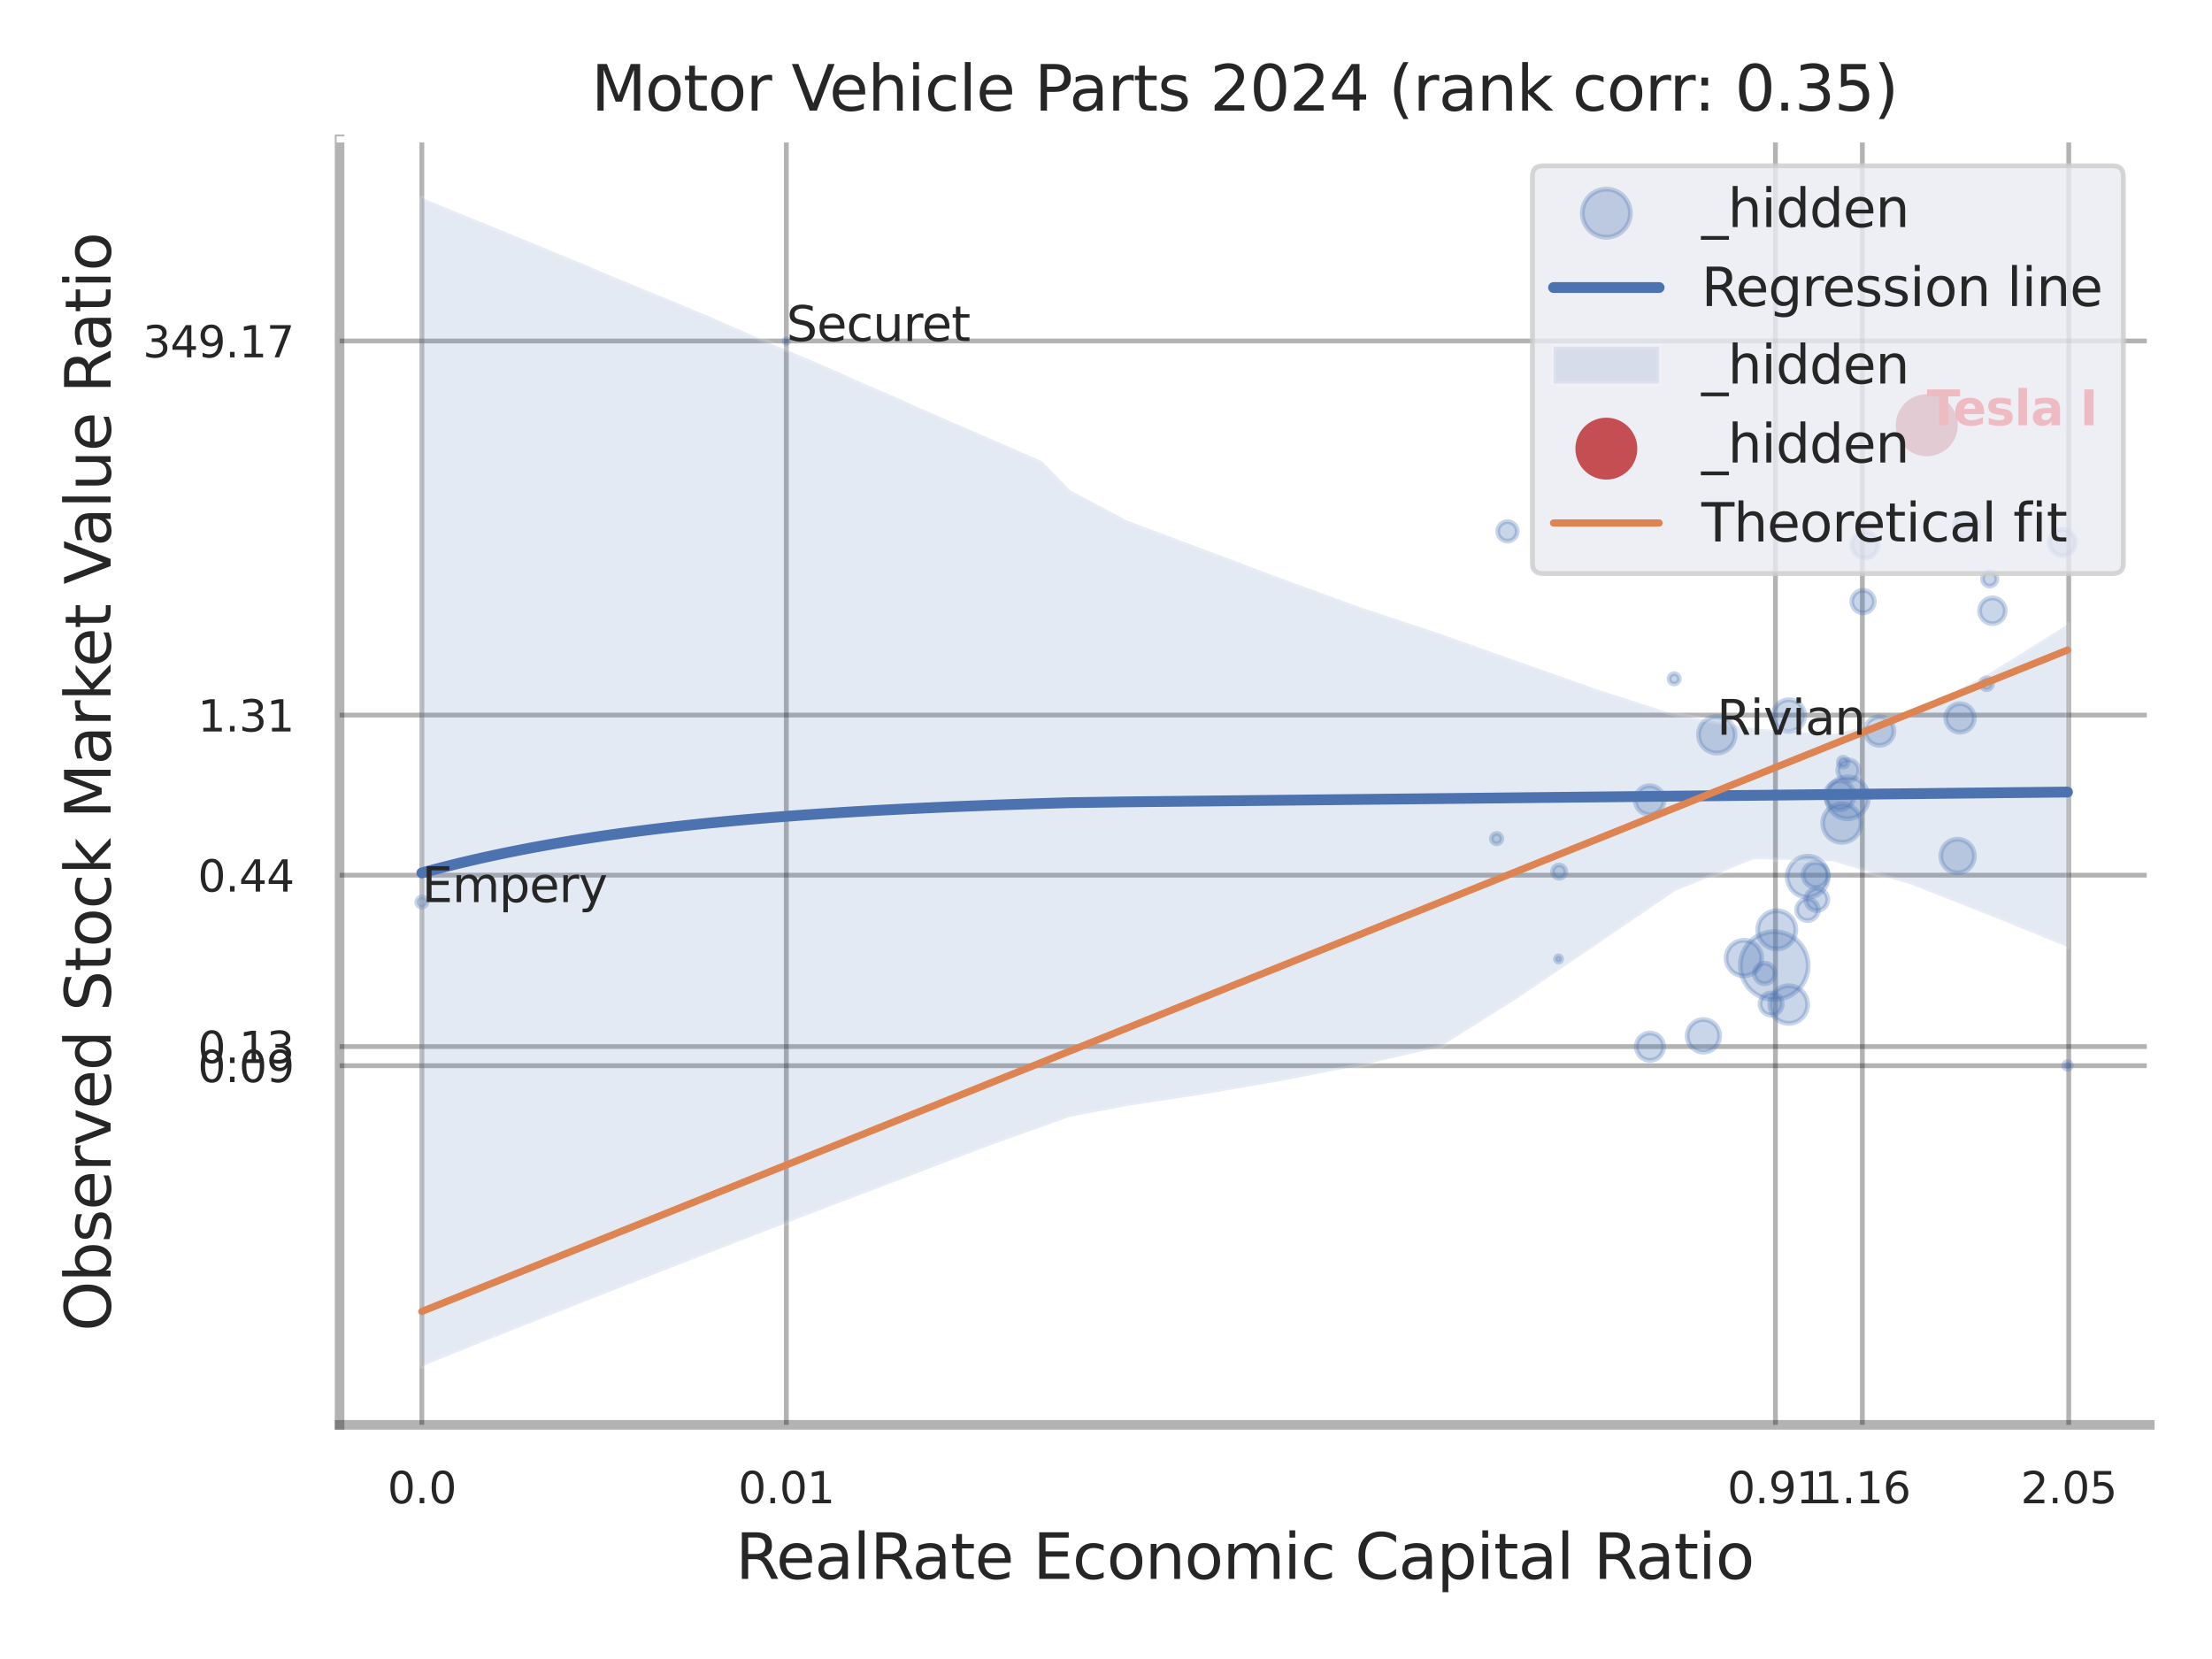
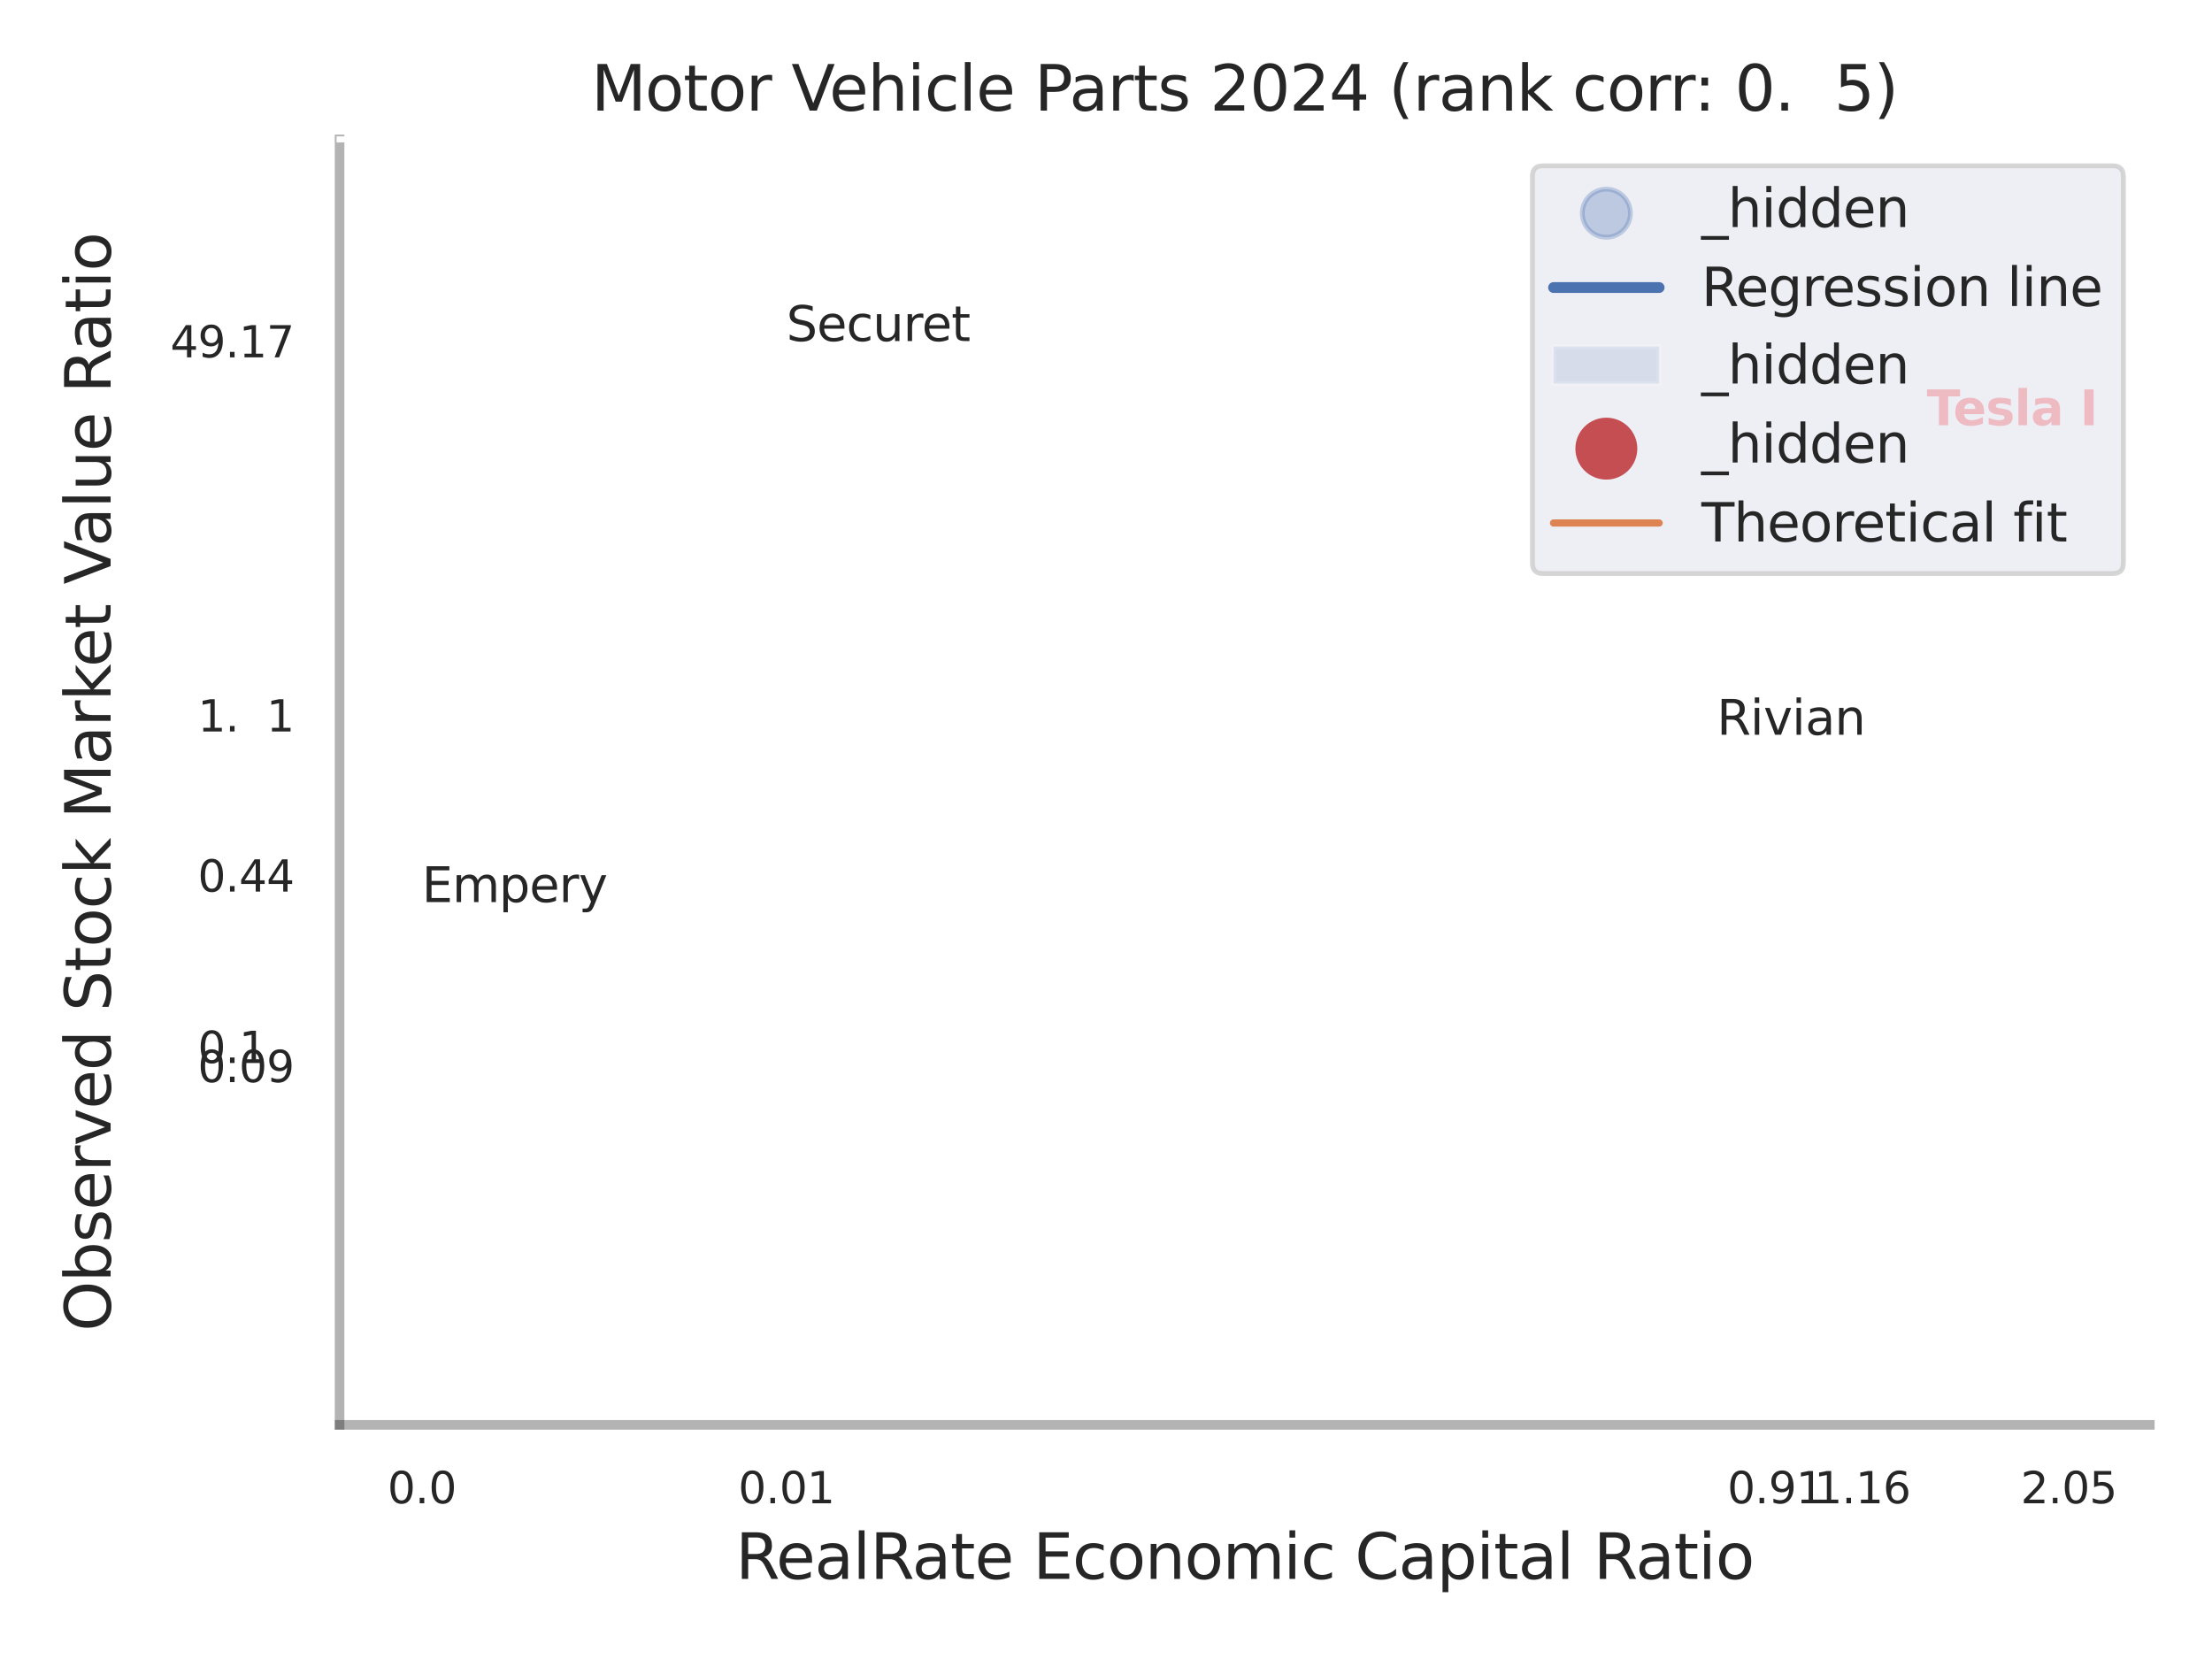
<svg xmlns="http://www.w3.org/2000/svg" xmlns:xlink="http://www.w3.org/1999/xlink" width="460.8pt" height="345.6pt" viewBox="0 0 460.8 345.6" version="1.1">
  <defs>
    <style type="text/css">*{stroke-linejoin: round; stroke-linecap: butt}</style>
  </defs>
  <g id="figure_1">
    <g id="patch_1">
      <path d="M 0 345.6  L 460.8 345.6  L 460.8 0  L 0 0  z " style="fill: #ffffff" />
    </g>
    <g id="axes_1">
      <g id="patch_2">
        <path d="M 70.74 296.82  L 447.84 296.82  L 447.84 29.04  L 70.74 29.04  z " style="fill: #ffffff" />
      </g>
      <g id="matplotlib.axis_1">
        <g id="xtick_1">
          <g id="line2d_1">
            <path d="M 87.875 296.82  L 87.875 29.04  " clip-path="url(#p517a70ae64)" style="fill: none; stroke: #000000; stroke-opacity: 0.3; stroke-linecap: round" />
          </g>
          <g id="text_1">
            <g style="fill: #262626" transform="translate(80.719 313.159) scale(0.09 -0.09)">
              <defs>
                <path id="DejaVuSans-30" d="M 2034 4250  Q 1547 4250 1301 3770  Q 1056 3291 1056 2328  Q 1056 1369 1301 889  Q 1547 409 2034 409  Q 2525 409 2770 889  Q 3016 1369 3016 2328  Q 3016 3291 2770 3770  Q 2525 4250 2034 4250  z M 2034 4750  Q 2819 4750 3233 4129  Q 3647 3509 3647 2328  Q 3647 1150 3233 529  Q 2819 -91 2034 -91  Q 1250 -91 836 529  Q 422 1150 422 2328  Q 422 3509 836 4129  Q 1250 4750 2034 4750  z " transform="scale(0.016)" />
                <path id="DejaVuSans-2e" d="M 684 794  L 1344 794  L 1344 0  L 684 0  L 684 794  z " transform="scale(0.016)" />
              </defs>
              <use xlink:href="#DejaVuSans-30" />
              <use xlink:href="#DejaVuSans-2e" transform="translate(63.623 0)" />
              <use xlink:href="#DejaVuSans-30" transform="translate(95.41 0)" />
            </g>
          </g>
        </g>
        <g id="xtick_2">
          <g id="line2d_2">
            <path d="M 163.806 296.82  L 163.806 29.04  " clip-path="url(#p517a70ae64)" style="fill: none; stroke: #000000; stroke-opacity: 0.3; stroke-linecap: round" />
          </g>
          <g id="text_2">
            <g style="fill: #262626" transform="translate(153.786 313.159) scale(0.09 -0.09)">
              <defs>
                <path id="DejaVuSans-31" d="M 794 531  L 1825 531  L 1825 4091  L 703 3866  L 703 4441  L 1819 4666  L 2450 4666  L 2450 531  L 3481 531  L 3481 0  L 794 0  L 794 531  z " transform="scale(0.016)" />
              </defs>
              <use xlink:href="#DejaVuSans-30" />
              <use xlink:href="#DejaVuSans-2e" transform="translate(63.623 0)" />
              <use xlink:href="#DejaVuSans-30" transform="translate(95.41 0)" />
              <use xlink:href="#DejaVuSans-31" transform="translate(159.033 0)" />
            </g>
          </g>
        </g>
        <g id="xtick_3">
          <g id="line2d_3">
            <path d="M 369.854 296.82  L 369.854 29.04  " clip-path="url(#p517a70ae64)" style="fill: none; stroke: #000000; stroke-opacity: 0.3; stroke-linecap: round" />
          </g>
          <g id="text_3">
            <g style="fill: #262626" transform="translate(359.835 313.159) scale(0.09 -0.09)">
              <defs>
                <path id="DejaVuSans-39" d="M 703 97  L 703 672  Q 941 559 1184 500  Q 1428 441 1663 441  Q 2288 441 2617 861  Q 2947 1281 2994 2138  Q 2813 1869 2534 1725  Q 2256 1581 1919 1581  Q 1219 1581 811 2004  Q 403 2428 403 3163  Q 403 3881 828 4315  Q 1253 4750 1959 4750  Q 2769 4750 3195 4129  Q 3622 3509 3622 2328  Q 3622 1225 3098 567  Q 2575 -91 1691 -91  Q 1453 -91 1209 -44  Q 966 3 703 97  z M 1959 2075  Q 2384 2075 2632 2365  Q 2881 2656 2881 3163  Q 2881 3666 2632 3958  Q 2384 4250 1959 4250  Q 1534 4250 1286 3958  Q 1038 3666 1038 3163  Q 1038 2656 1286 2365  Q 1534 2075 1959 2075  z " transform="scale(0.016)" />
              </defs>
              <use xlink:href="#DejaVuSans-30" />
              <use xlink:href="#DejaVuSans-2e" transform="translate(63.623 0)" />
              <use xlink:href="#DejaVuSans-39" transform="translate(95.41 0)" />
              <use xlink:href="#DejaVuSans-31" transform="translate(159.033 0)" />
            </g>
          </g>
        </g>
        <g id="xtick_4">
          <g id="line2d_4">
            <path d="M 387.959 296.82  L 387.959 29.04  " clip-path="url(#p517a70ae64)" style="fill: none; stroke: #000000; stroke-opacity: 0.3; stroke-linecap: round" />
          </g>
          <g id="text_4">
            <g style="fill: #262626" transform="translate(377.939 313.159) scale(0.09 -0.09)">
              <defs>
                <path id="DejaVuSans-36" d="M 2113 2584  Q 1688 2584 1439 2293  Q 1191 2003 1191 1497  Q 1191 994 1439 701  Q 1688 409 2113 409  Q 2538 409 2786 701  Q 3034 994 3034 1497  Q 3034 2003 2786 2293  Q 2538 2584 2113 2584  z M 3366 4563  L 3366 3988  Q 3128 4100 2886 4159  Q 2644 4219 2406 4219  Q 1781 4219 1451 3797  Q 1122 3375 1075 2522  Q 1259 2794 1537 2939  Q 1816 3084 2150 3084  Q 2853 3084 3261 2657  Q 3669 2231 3669 1497  Q 3669 778 3244 343  Q 2819 -91 2113 -91  Q 1303 -91 875 529  Q 447 1150 447 2328  Q 447 3434 972 4092  Q 1497 4750 2381 4750  Q 2619 4750 2861 4703  Q 3103 4656 3366 4563  z " transform="scale(0.016)" />
              </defs>
              <use xlink:href="#DejaVuSans-31" />
              <use xlink:href="#DejaVuSans-2e" transform="translate(63.623 0)" />
              <use xlink:href="#DejaVuSans-31" transform="translate(95.41 0)" />
              <use xlink:href="#DejaVuSans-36" transform="translate(159.033 0)" />
            </g>
          </g>
        </g>
        <g id="xtick_5">
          <g id="line2d_5">
            <path d="M 430.957 296.82  L 430.957 29.04  " clip-path="url(#p517a70ae64)" style="fill: none; stroke: #000000; stroke-opacity: 0.3; stroke-linecap: round" />
          </g>
          <g id="text_5">
            <g style="fill: #262626" transform="translate(420.938 313.159) scale(0.09 -0.09)">
              <defs>
                <path id="DejaVuSans-32" d="M 1228 531  L 3431 531  L 3431 0  L 469 0  L 469 531  Q 828 903 1448 1529  Q 2069 2156 2228 2338  Q 2531 2678 2651 2914  Q 2772 3150 2772 3378  Q 2772 3750 2511 3984  Q 2250 4219 1831 4219  Q 1534 4219 1204 4116  Q 875 4013 500 3803  L 500 4441  Q 881 4594 1212 4672  Q 1544 4750 1819 4750  Q 2544 4750 2975 4387  Q 3406 4025 3406 3419  Q 3406 3131 3298 2873  Q 3191 2616 2906 2266  Q 2828 2175 2409 1742  Q 1991 1309 1228 531  z " transform="scale(0.016)" />
                <path id="DejaVuSans-35" d="M 691 4666  L 3169 4666  L 3169 4134  L 1269 4134  L 1269 2991  Q 1406 3038 1543 3061  Q 1681 3084 1819 3084  Q 2600 3084 3056 2656  Q 3513 2228 3513 1497  Q 3513 744 3044 326  Q 2575 -91 1722 -91  Q 1428 -91 1123 -41  Q 819 9 494 109  L 494 744  Q 775 591 1075 516  Q 1375 441 1709 441  Q 2250 441 2565 725  Q 2881 1009 2881 1497  Q 2881 1984 2565 2268  Q 2250 2553 1709 2553  Q 1456 2553 1204 2497  Q 953 2441 691 2322  L 691 4666  z " transform="scale(0.016)" />
              </defs>
              <use xlink:href="#DejaVuSans-32" />
              <use xlink:href="#DejaVuSans-2e" transform="translate(63.623 0)" />
              <use xlink:href="#DejaVuSans-30" transform="translate(95.41 0)" />
              <use xlink:href="#DejaVuSans-35" transform="translate(159.033 0)" />
            </g>
          </g>
        </g>
        <g id="xtick_6" />
        <g id="xtick_7" />
        <g id="xtick_8" />
        <g id="text_6">
          <g style="fill: #262626" transform="translate(153.236 328.908) scale(0.13 -0.13)">
            <defs>
              <path id="DejaVuSans-52" d="M 2841 2188  Q 3044 2119 3236 1894  Q 3428 1669 3622 1275  L 4263 0  L 3584 0  L 2988 1197  Q 2756 1666 2539 1819  Q 2322 1972 1947 1972  L 1259 1972  L 1259 0  L 628 0  L 628 4666  L 2053 4666  Q 2853 4666 3247 4331  Q 3641 3997 3641 3322  Q 3641 2881 3436 2590  Q 3231 2300 2841 2188  z M 1259 4147  L 1259 2491  L 2053 2491  Q 2509 2491 2742 2702  Q 2975 2913 2975 3322  Q 2975 3731 2742 3939  Q 2509 4147 2053 4147  L 1259 4147  z " transform="scale(0.016)" />
              <path id="DejaVuSans-65" d="M 3597 1894  L 3597 1613  L 953 1613  Q 991 1019 1311 708  Q 1631 397 2203 397  Q 2534 397 2845 478  Q 3156 559 3463 722  L 3463 178  Q 3153 47 2828 -22  Q 2503 -91 2169 -91  Q 1331 -91 842 396  Q 353 884 353 1716  Q 353 2575 817 3079  Q 1281 3584 2069 3584  Q 2775 3584 3186 3129  Q 3597 2675 3597 1894  z M 3022 2063  Q 3016 2534 2758 2815  Q 2500 3097 2075 3097  Q 1594 3097 1305 2825  Q 1016 2553 972 2059  L 3022 2063  z " transform="scale(0.016)" />
              <path id="DejaVuSans-61" d="M 2194 1759  Q 1497 1759 1228 1600  Q 959 1441 959 1056  Q 959 750 1161 570  Q 1363 391 1709 391  Q 2188 391 2477 730  Q 2766 1069 2766 1631  L 2766 1759  L 2194 1759  z M 3341 1997  L 3341 0  L 2766 0  L 2766 531  Q 2569 213 2275 61  Q 1981 -91 1556 -91  Q 1019 -91 701 211  Q 384 513 384 1019  Q 384 1609 779 1909  Q 1175 2209 1959 2209  L 2766 2209  L 2766 2266  Q 2766 2663 2505 2880  Q 2244 3097 1772 3097  Q 1472 3097 1187 3025  Q 903 2953 641 2809  L 641 3341  Q 956 3463 1253 3523  Q 1550 3584 1831 3584  Q 2591 3584 2966 3190  Q 3341 2797 3341 1997  z " transform="scale(0.016)" />
              <path id="DejaVuSans-6c" d="M 603 4863  L 1178 4863  L 1178 0  L 603 0  L 603 4863  z " transform="scale(0.016)" />
              <path id="DejaVuSans-74" d="M 1172 4494  L 1172 3500  L 2356 3500  L 2356 3053  L 1172 3053  L 1172 1153  Q 1172 725 1289 603  Q 1406 481 1766 481  L 2356 481  L 2356 0  L 1766 0  Q 1100 0 847 248  Q 594 497 594 1153  L 594 3053  L 172 3053  L 172 3500  L 594 3500  L 594 4494  L 1172 4494  z " transform="scale(0.016)" />
              <path id="DejaVuSans-20" transform="scale(0.016)" />
              <path id="DejaVuSans-45" d="M 628 4666  L 3578 4666  L 3578 4134  L 1259 4134  L 1259 2753  L 3481 2753  L 3481 2222  L 1259 2222  L 1259 531  L 3634 531  L 3634 0  L 628 0  L 628 4666  z " transform="scale(0.016)" />
              <path id="DejaVuSans-63" d="M 3122 3366  L 3122 2828  Q 2878 2963 2633 3030  Q 2388 3097 2138 3097  Q 1578 3097 1268 2742  Q 959 2388 959 1747  Q 959 1106 1268 751  Q 1578 397 2138 397  Q 2388 397 2633 464  Q 2878 531 3122 666  L 3122 134  Q 2881 22 2623 -34  Q 2366 -91 2075 -91  Q 1284 -91 818 406  Q 353 903 353 1747  Q 353 2603 823 3093  Q 1294 3584 2113 3584  Q 2378 3584 2631 3529  Q 2884 3475 3122 3366  z " transform="scale(0.016)" />
              <path id="DejaVuSans-6f" d="M 1959 3097  Q 1497 3097 1228 2736  Q 959 2375 959 1747  Q 959 1119 1226 758  Q 1494 397 1959 397  Q 2419 397 2687 759  Q 2956 1122 2956 1747  Q 2956 2369 2687 2733  Q 2419 3097 1959 3097  z M 1959 3584  Q 2709 3584 3137 3096  Q 3566 2609 3566 1747  Q 3566 888 3137 398  Q 2709 -91 1959 -91  Q 1206 -91 779 398  Q 353 888 353 1747  Q 353 2609 779 3096  Q 1206 3584 1959 3584  z " transform="scale(0.016)" />
              <path id="DejaVuSans-6e" d="M 3513 2113  L 3513 0  L 2938 0  L 2938 2094  Q 2938 2591 2744 2837  Q 2550 3084 2163 3084  Q 1697 3084 1428 2787  Q 1159 2491 1159 1978  L 1159 0  L 581 0  L 581 3500  L 1159 3500  L 1159 2956  Q 1366 3272 1645 3428  Q 1925 3584 2291 3584  Q 2894 3584 3203 3211  Q 3513 2838 3513 2113  z " transform="scale(0.016)" />
              <path id="DejaVuSans-6d" d="M 3328 2828  Q 3544 3216 3844 3400  Q 4144 3584 4550 3584  Q 5097 3584 5394 3201  Q 5691 2819 5691 2113  L 5691 0  L 5113 0  L 5113 2094  Q 5113 2597 4934 2840  Q 4756 3084 4391 3084  Q 3944 3084 3684 2787  Q 3425 2491 3425 1978  L 3425 0  L 2847 0  L 2847 2094  Q 2847 2600 2669 2842  Q 2491 3084 2119 3084  Q 1678 3084 1418 2786  Q 1159 2488 1159 1978  L 1159 0  L 581 0  L 581 3500  L 1159 3500  L 1159 2956  Q 1356 3278 1631 3431  Q 1906 3584 2284 3584  Q 2666 3584 2933 3390  Q 3200 3197 3328 2828  z " transform="scale(0.016)" />
              <path id="DejaVuSans-69" d="M 603 3500  L 1178 3500  L 1178 0  L 603 0  L 603 3500  z M 603 4863  L 1178 4863  L 1178 4134  L 603 4134  L 603 4863  z " transform="scale(0.016)" />
              <path id="DejaVuSans-43" d="M 4122 4306  L 4122 3641  Q 3803 3938 3442 4084  Q 3081 4231 2675 4231  Q 1875 4231 1450 3742  Q 1025 3253 1025 2328  Q 1025 1406 1450 917  Q 1875 428 2675 428  Q 3081 428 3442 575  Q 3803 722 4122 1019  L 4122 359  Q 3791 134 3420 21  Q 3050 -91 2638 -91  Q 1578 -91 968 557  Q 359 1206 359 2328  Q 359 3453 968 4101  Q 1578 4750 2638 4750  Q 3056 4750 3426 4639  Q 3797 4528 4122 4306  z " transform="scale(0.016)" />
              <path id="DejaVuSans-70" d="M 1159 525  L 1159 -1331  L 581 -1331  L 581 3500  L 1159 3500  L 1159 2969  Q 1341 3281 1617 3432  Q 1894 3584 2278 3584  Q 2916 3584 3314 3078  Q 3713 2572 3713 1747  Q 3713 922 3314 415  Q 2916 -91 2278 -91  Q 1894 -91 1617 61  Q 1341 213 1159 525  z M 3116 1747  Q 3116 2381 2855 2742  Q 2594 3103 2138 3103  Q 1681 3103 1420 2742  Q 1159 2381 1159 1747  Q 1159 1113 1420 752  Q 1681 391 2138 391  Q 2594 391 2855 752  Q 3116 1113 3116 1747  z " transform="scale(0.016)" />
            </defs>
            <use xlink:href="#DejaVuSans-52" />
            <use xlink:href="#DejaVuSans-65" transform="translate(64.982 0)" />
            <use xlink:href="#DejaVuSans-61" transform="translate(126.506 0)" />
            <use xlink:href="#DejaVuSans-6c" transform="translate(187.785 0)" />
            <use xlink:href="#DejaVuSans-52" transform="translate(215.568 0)" />
            <use xlink:href="#DejaVuSans-61" transform="translate(282.801 0)" />
            <use xlink:href="#DejaVuSans-74" transform="translate(344.08 0)" />
            <use xlink:href="#DejaVuSans-65" transform="translate(383.289 0)" />
            <use xlink:href="#DejaVuSans-20" transform="translate(444.812 0)" />
            <use xlink:href="#DejaVuSans-45" transform="translate(476.6 0)" />
            <use xlink:href="#DejaVuSans-63" transform="translate(539.783 0)" />
            <use xlink:href="#DejaVuSans-6f" transform="translate(594.764 0)" />
            <use xlink:href="#DejaVuSans-6e" transform="translate(655.945 0)" />
            <use xlink:href="#DejaVuSans-6f" transform="translate(719.324 0)" />
            <use xlink:href="#DejaVuSans-6d" transform="translate(780.506 0)" />
            <use xlink:href="#DejaVuSans-69" transform="translate(877.918 0)" />
            <use xlink:href="#DejaVuSans-63" transform="translate(905.701 0)" />
            <use xlink:href="#DejaVuSans-20" transform="translate(960.682 0)" />
            <use xlink:href="#DejaVuSans-43" transform="translate(992.469 0)" />
            <use xlink:href="#DejaVuSans-61" transform="translate(1062.293 0)" />
            <use xlink:href="#DejaVuSans-70" transform="translate(1123.572 0)" />
            <use xlink:href="#DejaVuSans-69" transform="translate(1187.049 0)" />
            <use xlink:href="#DejaVuSans-74" transform="translate(1214.832 0)" />
            <use xlink:href="#DejaVuSans-61" transform="translate(1254.041 0)" />
            <use xlink:href="#DejaVuSans-6c" transform="translate(1315.32 0)" />
            <use xlink:href="#DejaVuSans-20" transform="translate(1343.104 0)" />
            <use xlink:href="#DejaVuSans-52" transform="translate(1374.891 0)" />
            <use xlink:href="#DejaVuSans-61" transform="translate(1442.123 0)" />
            <use xlink:href="#DejaVuSans-74" transform="translate(1503.402 0)" />
            <use xlink:href="#DejaVuSans-69" transform="translate(1542.611 0)" />
            <use xlink:href="#DejaVuSans-6f" transform="translate(1570.395 0)" />
          </g>
        </g>
      </g>
      <g id="matplotlib.axis_2">
        <g id="ytick_1">
          <g id="line2d_6">
            <path d="M 70.74 222.006  L 447.84 222.006  " clip-path="url(#p517a70ae64)" style="fill: none; stroke: #000000; stroke-opacity: 0.3; stroke-linecap: round" />
          </g>
          <g id="text_7">
            <g style="fill: #262626" transform="translate(41.201 225.425) scale(0.09 -0.09)">
              <use xlink:href="#DejaVuSans-30" />
              <use xlink:href="#DejaVuSans-2e" transform="translate(63.623 0)" />
              <use xlink:href="#DejaVuSans-30" transform="translate(95.41 0)" />
              <use xlink:href="#DejaVuSans-39" transform="translate(159.033 0)" />
            </g>
          </g>
        </g>
        <g id="ytick_2">
          <g id="line2d_7">
            <path d="M 70.74 218.019  L 447.84 218.019  " clip-path="url(#p517a70ae64)" style="fill: none; stroke: #000000; stroke-opacity: 0.3; stroke-linecap: round" />
          </g>
          <g id="text_8">
            <g style="fill: #262626" transform="translate(41.201 221.438) scale(0.09 -0.09)">
              <defs>
-                 <path id="DejaVuSans-33" d="M 2597 2516  Q 3050 2419 3304 2112  Q 3559 1806 3559 1356  Q 3559 666 3084 287  Q 2609 -91 1734 -91  Q 1441 -91 1130 -33  Q 819 25 488 141  L 488 750  Q 750 597 1062 519  Q 1375 441 1716 441  Q 2309 441 2620 675  Q 2931 909 2931 1356  Q 2931 1769 2642 2001  Q 2353 2234 1838 2234  L 1294 2234  L 1294 2753  L 1863 2753  Q 2328 2753 2575 2939  Q 2822 3125 2822 3475  Q 2822 3834 2567 4026  Q 2313 4219 1838 4219  Q 1578 4219 1281 4162  Q 984 4106 628 3988  L 628 4550  Q 988 4650 1302 4700  Q 1616 4750 1894 4750  Q 2613 4750 3031 4423  Q 3450 4097 3450 3541  Q 3450 3153 3228 2886  Q 3006 2619 2597 2516  z " transform="scale(0.016)" />
-               </defs>
+                 </defs>
              <use xlink:href="#DejaVuSans-30" />
              <use xlink:href="#DejaVuSans-2e" transform="translate(63.623 0)" />
              <use xlink:href="#DejaVuSans-31" transform="translate(95.41 0)" />
              <use xlink:href="#DejaVuSans-33" transform="translate(159.033 0)" />
            </g>
          </g>
        </g>
        <g id="ytick_3">
          <g id="line2d_8">
            <path d="M 70.74 182.31  L 447.84 182.31  " clip-path="url(#p517a70ae64)" style="fill: none; stroke: #000000; stroke-opacity: 0.3; stroke-linecap: round" />
          </g>
          <g id="text_9">
            <g style="fill: #262626" transform="translate(41.201 185.729) scale(0.09 -0.09)">
              <defs>
                <path id="DejaVuSans-34" d="M 2419 4116  L 825 1625  L 2419 1625  L 2419 4116  z M 2253 4666  L 3047 4666  L 3047 1625  L 3713 1625  L 3713 1100  L 3047 1100  L 3047 0  L 2419 0  L 2419 1100  L 313 1100  L 313 1709  L 2253 4666  z " transform="scale(0.016)" />
              </defs>
              <use xlink:href="#DejaVuSans-30" />
              <use xlink:href="#DejaVuSans-2e" transform="translate(63.623 0)" />
              <use xlink:href="#DejaVuSans-34" transform="translate(95.41 0)" />
              <use xlink:href="#DejaVuSans-34" transform="translate(159.033 0)" />
            </g>
          </g>
        </g>
        <g id="ytick_4">
          <g id="line2d_9">
            <path d="M 70.74 148.959  L 447.84 148.959  " clip-path="url(#p517a70ae64)" style="fill: none; stroke: #000000; stroke-opacity: 0.3; stroke-linecap: round" />
          </g>
          <g id="text_10">
            <g style="fill: #262626" transform="translate(41.201 152.378) scale(0.09 -0.09)">
              <use xlink:href="#DejaVuSans-31" />
              <use xlink:href="#DejaVuSans-2e" transform="translate(63.623 0)" />
              <use xlink:href="#DejaVuSans-33" transform="translate(95.41 0)" />
              <use xlink:href="#DejaVuSans-31" transform="translate(159.033 0)" />
            </g>
          </g>
        </g>
        <g id="ytick_5">
          <g id="line2d_10">
            <path d="M 70.74 71.027  L 447.84 71.027  " clip-path="url(#p517a70ae64)" style="fill: none; stroke: #000000; stroke-opacity: 0.3; stroke-linecap: round" />
          </g>
          <g id="text_11">
            <g style="fill: #262626" transform="translate(29.748 74.446) scale(0.09 -0.09)">
              <defs>
                <path id="DejaVuSans-37" d="M 525 4666  L 3525 4666  L 3525 4397  L 1831 0  L 1172 0  L 2766 4134  L 525 4134  L 525 4666  z " transform="scale(0.016)" />
              </defs>
              <use xlink:href="#DejaVuSans-33" />
              <use xlink:href="#DejaVuSans-34" transform="translate(63.623 0)" />
              <use xlink:href="#DejaVuSans-39" transform="translate(127.246 0)" />
              <use xlink:href="#DejaVuSans-2e" transform="translate(190.869 0)" />
              <use xlink:href="#DejaVuSans-31" transform="translate(222.656 0)" />
              <use xlink:href="#DejaVuSans-37" transform="translate(286.279 0)" />
            </g>
          </g>
        </g>
        <g id="ytick_6" />
        <g id="ytick_7" />
        <g id="ytick_8" />
        <g id="ytick_9" />
        <g id="ytick_10" />
        <g id="text_12">
          <g style="fill: #262626" transform="translate(23.045 277.332) rotate(-90) scale(0.13 -0.13)">
            <defs>
              <path id="DejaVuSans-4f" d="M 2522 4238  Q 1834 4238 1429 3725  Q 1025 3213 1025 2328  Q 1025 1447 1429 934  Q 1834 422 2522 422  Q 3209 422 3611 934  Q 4013 1447 4013 2328  Q 4013 3213 3611 3725  Q 3209 4238 2522 4238  z M 2522 4750  Q 3503 4750 4090 4092  Q 4678 3434 4678 2328  Q 4678 1225 4090 567  Q 3503 -91 2522 -91  Q 1538 -91 948 565  Q 359 1222 359 2328  Q 359 3434 948 4092  Q 1538 4750 2522 4750  z " transform="scale(0.016)" />
              <path id="DejaVuSans-62" d="M 3116 1747  Q 3116 2381 2855 2742  Q 2594 3103 2138 3103  Q 1681 3103 1420 2742  Q 1159 2381 1159 1747  Q 1159 1113 1420 752  Q 1681 391 2138 391  Q 2594 391 2855 752  Q 3116 1113 3116 1747  z M 1159 2969  Q 1341 3281 1617 3432  Q 1894 3584 2278 3584  Q 2916 3584 3314 3078  Q 3713 2572 3713 1747  Q 3713 922 3314 415  Q 2916 -91 2278 -91  Q 1894 -91 1617 61  Q 1341 213 1159 525  L 1159 0  L 581 0  L 581 4863  L 1159 4863  L 1159 2969  z " transform="scale(0.016)" />
              <path id="DejaVuSans-73" d="M 2834 3397  L 2834 2853  Q 2591 2978 2328 3040  Q 2066 3103 1784 3103  Q 1356 3103 1142 2972  Q 928 2841 928 2578  Q 928 2378 1081 2264  Q 1234 2150 1697 2047  L 1894 2003  Q 2506 1872 2764 1633  Q 3022 1394 3022 966  Q 3022 478 2636 193  Q 2250 -91 1575 -91  Q 1294 -91 989 -36  Q 684 19 347 128  L 347 722  Q 666 556 975 473  Q 1284 391 1588 391  Q 1994 391 2212 530  Q 2431 669 2431 922  Q 2431 1156 2273 1281  Q 2116 1406 1581 1522  L 1381 1569  Q 847 1681 609 1914  Q 372 2147 372 2553  Q 372 3047 722 3315  Q 1072 3584 1716 3584  Q 2034 3584 2315 3537  Q 2597 3491 2834 3397  z " transform="scale(0.016)" />
              <path id="DejaVuSans-72" d="M 2631 2963  Q 2534 3019 2420 3045  Q 2306 3072 2169 3072  Q 1681 3072 1420 2755  Q 1159 2438 1159 1844  L 1159 0  L 581 0  L 581 3500  L 1159 3500  L 1159 2956  Q 1341 3275 1631 3429  Q 1922 3584 2338 3584  Q 2397 3584 2469 3576  Q 2541 3569 2628 3553  L 2631 2963  z " transform="scale(0.016)" />
              <path id="DejaVuSans-76" d="M 191 3500  L 800 3500  L 1894 563  L 2988 3500  L 3597 3500  L 2284 0  L 1503 0  L 191 3500  z " transform="scale(0.016)" />
              <path id="DejaVuSans-64" d="M 2906 2969  L 2906 4863  L 3481 4863  L 3481 0  L 2906 0  L 2906 525  Q 2725 213 2448 61  Q 2172 -91 1784 -91  Q 1150 -91 751 415  Q 353 922 353 1747  Q 353 2572 751 3078  Q 1150 3584 1784 3584  Q 2172 3584 2448 3432  Q 2725 3281 2906 2969  z M 947 1747  Q 947 1113 1208 752  Q 1469 391 1925 391  Q 2381 391 2643 752  Q 2906 1113 2906 1747  Q 2906 2381 2643 2742  Q 2381 3103 1925 3103  Q 1469 3103 1208 2742  Q 947 2381 947 1747  z " transform="scale(0.016)" />
              <path id="DejaVuSans-53" d="M 3425 4513  L 3425 3897  Q 3066 4069 2747 4153  Q 2428 4238 2131 4238  Q 1616 4238 1336 4038  Q 1056 3838 1056 3469  Q 1056 3159 1242 3001  Q 1428 2844 1947 2747  L 2328 2669  Q 3034 2534 3370 2195  Q 3706 1856 3706 1288  Q 3706 609 3251 259  Q 2797 -91 1919 -91  Q 1588 -91 1214 -16  Q 841 59 441 206  L 441 856  Q 825 641 1194 531  Q 1563 422 1919 422  Q 2459 422 2753 634  Q 3047 847 3047 1241  Q 3047 1584 2836 1778  Q 2625 1972 2144 2069  L 1759 2144  Q 1053 2284 737 2584  Q 422 2884 422 3419  Q 422 4038 858 4394  Q 1294 4750 2059 4750  Q 2388 4750 2728 4690  Q 3069 4631 3425 4513  z " transform="scale(0.016)" />
              <path id="DejaVuSans-6b" d="M 581 4863  L 1159 4863  L 1159 1991  L 2875 3500  L 3609 3500  L 1753 1863  L 3688 0  L 2938 0  L 1159 1709  L 1159 0  L 581 0  L 581 4863  z " transform="scale(0.016)" />
              <path id="DejaVuSans-4d" d="M 628 4666  L 1569 4666  L 2759 1491  L 3956 4666  L 4897 4666  L 4897 0  L 4281 0  L 4281 4097  L 3078 897  L 2444 897  L 1241 4097  L 1241 0  L 628 0  L 628 4666  z " transform="scale(0.016)" />
              <path id="DejaVuSans-56" d="M 1831 0  L 50 4666  L 709 4666  L 2188 738  L 3669 4666  L 4325 4666  L 2547 0  L 1831 0  z " transform="scale(0.016)" />
              <path id="DejaVuSans-75" d="M 544 1381  L 544 3500  L 1119 3500  L 1119 1403  Q 1119 906 1312 657  Q 1506 409 1894 409  Q 2359 409 2629 706  Q 2900 1003 2900 1516  L 2900 3500  L 3475 3500  L 3475 0  L 2900 0  L 2900 538  Q 2691 219 2414 64  Q 2138 -91 1772 -91  Q 1169 -91 856 284  Q 544 659 544 1381  z M 1991 3584  L 1991 3584  z " transform="scale(0.016)" />
            </defs>
            <use xlink:href="#DejaVuSans-4f" />
            <use xlink:href="#DejaVuSans-62" transform="translate(78.711 0)" />
            <use xlink:href="#DejaVuSans-73" transform="translate(142.188 0)" />
            <use xlink:href="#DejaVuSans-65" transform="translate(194.287 0)" />
            <use xlink:href="#DejaVuSans-72" transform="translate(255.811 0)" />
            <use xlink:href="#DejaVuSans-76" transform="translate(296.924 0)" />
            <use xlink:href="#DejaVuSans-65" transform="translate(356.104 0)" />
            <use xlink:href="#DejaVuSans-64" transform="translate(417.627 0)" />
            <use xlink:href="#DejaVuSans-20" transform="translate(481.104 0)" />
            <use xlink:href="#DejaVuSans-53" transform="translate(512.891 0)" />
            <use xlink:href="#DejaVuSans-74" transform="translate(576.367 0)" />
            <use xlink:href="#DejaVuSans-6f" transform="translate(615.576 0)" />
            <use xlink:href="#DejaVuSans-63" transform="translate(676.758 0)" />
            <use xlink:href="#DejaVuSans-6b" transform="translate(731.738 0)" />
            <use xlink:href="#DejaVuSans-20" transform="translate(789.648 0)" />
            <use xlink:href="#DejaVuSans-4d" transform="translate(821.436 0)" />
            <use xlink:href="#DejaVuSans-61" transform="translate(907.715 0)" />
            <use xlink:href="#DejaVuSans-72" transform="translate(968.994 0)" />
            <use xlink:href="#DejaVuSans-6b" transform="translate(1010.107 0)" />
            <use xlink:href="#DejaVuSans-65" transform="translate(1064.393 0)" />
            <use xlink:href="#DejaVuSans-74" transform="translate(1125.916 0)" />
            <use xlink:href="#DejaVuSans-20" transform="translate(1165.125 0)" />
            <use xlink:href="#DejaVuSans-56" transform="translate(1196.912 0)" />
            <use xlink:href="#DejaVuSans-61" transform="translate(1257.57 0)" />
            <use xlink:href="#DejaVuSans-6c" transform="translate(1318.85 0)" />
            <use xlink:href="#DejaVuSans-75" transform="translate(1346.633 0)" />
            <use xlink:href="#DejaVuSans-65" transform="translate(1410.012 0)" />
            <use xlink:href="#DejaVuSans-20" transform="translate(1471.535 0)" />
            <use xlink:href="#DejaVuSans-52" transform="translate(1503.322 0)" />
            <use xlink:href="#DejaVuSans-61" transform="translate(1570.555 0)" />
            <use xlink:href="#DejaVuSans-74" transform="translate(1631.834 0)" />
            <use xlink:href="#DejaVuSans-69" transform="translate(1671.043 0)" />
            <use xlink:href="#DejaVuSans-6f" transform="translate(1698.826 0)" />
          </g>
        </g>
      </g>
      <g id="PathCollection_1">
        <path d="M 363.286 203.291  C 364.27 203.291 365.213 202.901 365.908 202.205  C 366.603 201.51 366.994 200.567 366.994 199.584  C 366.994 198.601 366.603 197.658 365.908 196.962  C 365.213 196.267 364.27 195.876 363.286 195.876  C 362.303 195.876 361.36 196.267 360.665 196.962  C 359.97 197.658 359.579 198.601 359.579 199.584  C 359.579 200.567 359.97 201.51 360.665 202.205  C 361.36 202.901 362.303 203.291 363.286 203.291  z " clip-path="url(#p517a70ae64)" style="fill: #4c72b0; fill-opacity: 0.3; stroke: #4c72b0; stroke-opacity: 0.3" />
        <path d="M 388.499 116.275  C 389.227 116.275 389.925 115.985 390.44 115.471  C 390.955 114.956 391.244 114.258 391.244 113.53  C 391.244 112.802 390.955 112.103 390.44 111.589  C 389.925 111.074 389.227 110.785 388.499 110.785  C 387.771 110.785 387.073 111.074 386.558 111.589  C 386.043 112.103 385.754 112.802 385.754 113.53  C 385.754 114.258 386.043 114.956 386.558 115.471  C 387.073 115.985 387.771 116.275 388.499 116.275  z " clip-path="url(#p517a70ae64)" style="fill: #4c72b0; fill-opacity: 0.3; stroke: #4c72b0; stroke-opacity: 0.3" />
        <path d="M 383.266 168.695  C 384.066 168.695 384.834 168.377 385.4 167.811  C 385.965 167.245 386.283 166.478 386.283 165.678  C 386.283 164.877 385.965 164.11 385.4 163.544  C 384.834 162.978 384.066 162.66 383.266 162.66  C 382.466 162.66 381.698 162.978 381.133 163.544  C 380.567 164.11 380.249 164.877 380.249 165.678  C 380.249 166.478 380.567 167.245 381.133 167.811  C 381.698 168.377 382.466 168.695 383.266 168.695  z " clip-path="url(#p517a70ae64)" style="fill: #4c72b0; fill-opacity: 0.3; stroke: #4c72b0; stroke-opacity: 0.3" />
        <path d="M 378.222 184.868  C 378.914 184.868 379.578 184.593 380.068 184.103  C 380.557 183.614 380.832 182.95 380.832 182.257  C 380.832 181.565 380.557 180.901 380.068 180.411  C 379.578 179.922 378.914 179.647 378.222 179.647  C 377.529 179.647 376.865 179.922 376.376 180.411  C 375.886 180.901 375.611 181.565 375.611 182.257  C 375.611 182.95 375.886 183.614 376.376 184.103  C 376.865 184.593 377.529 184.868 378.222 184.868  z " clip-path="url(#p517a70ae64)" style="fill: #4c72b0; fill-opacity: 0.3; stroke: #4c72b0; stroke-opacity: 0.3" />
-         <path d="M 409.693 112.197  C 410.384 112.197 411.046 111.923 411.535 111.434  C 412.023 110.945 412.298 110.283 412.298 109.592  C 412.298 108.901 412.023 108.238 411.535 107.75  C 411.046 107.261 410.384 106.987 409.693 106.987  C 409.002 106.987 408.339 107.261 407.85 107.75  C 407.362 108.238 407.087 108.901 407.087 109.592  C 407.087 110.283 407.362 110.945 407.85 111.434  C 408.339 111.923 409.002 112.197 409.693 112.197  z " clip-path="url(#p517a70ae64)" style="fill: #4c72b0; fill-opacity: 0.3; stroke: #4c72b0; stroke-opacity: 0.3" />
+         <path d="M 409.693 112.197  C 410.384 112.197 411.046 111.923 411.535 111.434  C 412.023 110.945 412.298 110.283 412.298 109.592  C 412.298 108.901 412.023 108.238 411.535 107.75  C 411.046 107.261 410.384 106.987 409.693 106.987  C 409.002 106.987 408.339 107.261 407.85 107.75  C 407.362 108.238 407.087 108.901 407.087 109.592  C 407.087 110.283 407.362 110.945 407.85 111.434  C 408.339 111.923 409.002 112.197 409.693 112.197  " clip-path="url(#p517a70ae64)" style="fill: #4c72b0; fill-opacity: 0.3; stroke: #4c72b0; stroke-opacity: 0.3" />
        <path d="M 429.641 115.741  C 430.363 115.741 431.056 115.454 431.566 114.944  C 432.077 114.433 432.364 113.741 432.364 113.019  C 432.364 112.297 432.077 111.604 431.566 111.094  C 431.056 110.583 430.363 110.297 429.641 110.297  C 428.92 110.297 428.227 110.583 427.717 111.094  C 427.206 111.604 426.919 112.297 426.919 113.019  C 426.919 113.741 427.206 114.433 427.717 114.944  C 428.227 115.454 428.92 115.741 429.641 115.741  z " clip-path="url(#p517a70ae64)" style="fill: #4c72b0; fill-opacity: 0.3; stroke: #4c72b0; stroke-opacity: 0.3" />
        <path d="M 385.035 162.663  C 385.616 162.663 386.173 162.432 386.584 162.022  C 386.995 161.611 387.226 161.053 387.226 160.472  C 387.226 159.891 386.995 159.334 386.584 158.923  C 386.173 158.512 385.616 158.281 385.035 158.281  C 384.454 158.281 383.897 158.512 383.486 158.923  C 383.075 159.334 382.844 159.891 382.844 160.472  C 382.844 161.053 383.075 161.611 383.486 162.022  C 383.897 162.432 384.454 162.663 385.035 162.663  z " clip-path="url(#p517a70ae64)" style="fill: #4c72b0; fill-opacity: 0.3; stroke: #4c72b0; stroke-opacity: 0.3" />
        <path d="M 391.538 155.279  C 392.332 155.279 393.093 154.964 393.655 154.402  C 394.217 153.84 394.532 153.079 394.532 152.285  C 394.532 151.49 394.217 150.729 393.655 150.167  C 393.093 149.606 392.332 149.29 391.538 149.29  C 390.743 149.29 389.982 149.606 389.42 150.167  C 388.859 150.729 388.543 151.49 388.543 152.285  C 388.543 153.079 388.859 153.84 389.42 154.402  C 389.982 154.964 390.743 155.279 391.538 155.279  z " clip-path="url(#p517a70ae64)" style="fill: #4c72b0; fill-opacity: 0.3; stroke: #4c72b0; stroke-opacity: 0.3" />
        <path d="M 407.807 181.82  C 408.736 181.82 409.626 181.451 410.283 180.794  C 410.939 180.138 411.308 179.248 411.308 178.319  C 411.308 177.391 410.939 176.501 410.283 175.844  C 409.626 175.188 408.736 174.819 407.807 174.819  C 406.879 174.819 405.989 175.188 405.332 175.844  C 404.676 176.501 404.307 177.391 404.307 178.319  C 404.307 179.248 404.676 180.138 405.332 180.794  C 405.989 181.451 406.879 181.82 407.807 181.82  z " clip-path="url(#p517a70ae64)" style="fill: #4c72b0; fill-opacity: 0.3; stroke: #4c72b0; stroke-opacity: 0.3" />
        <path d="M 370.133 197.676  C 371.188 197.676 372.2 197.257 372.945 196.511  C 373.691 195.765 374.111 194.753 374.111 193.698  C 374.111 192.643 373.691 191.632 372.945 190.886  C 372.2 190.14 371.188 189.721 370.133 189.721  C 369.078 189.721 368.066 190.14 367.32 190.886  C 366.574 191.632 366.155 192.643 366.155 193.698  C 366.155 194.753 366.574 195.765 367.32 196.511  C 368.066 197.257 369.078 197.676 370.133 197.676  z " clip-path="url(#p517a70ae64)" style="fill: #4c72b0; fill-opacity: 0.3; stroke: #4c72b0; stroke-opacity: 0.3" />
        <path d="M 376.579 186.909  C 377.713 186.909 378.802 186.458 379.604 185.656  C 380.407 184.854 380.857 183.765 380.857 182.631  C 380.857 181.496 380.407 180.407 379.604 179.605  C 378.802 178.803 377.713 178.352 376.579 178.352  C 375.444 178.352 374.356 178.803 373.553 179.605  C 372.751 180.407 372.3 181.496 372.3 182.631  C 372.3 183.765 372.751 184.854 373.553 185.656  C 374.356 186.458 375.444 186.909 376.579 186.909  z " clip-path="url(#p517a70ae64)" style="fill: #4c72b0; fill-opacity: 0.3; stroke: #4c72b0; stroke-opacity: 0.3" />
        <path d="M 415.055 129.921  C 415.768 129.921 416.451 129.638 416.955 129.134  C 417.458 128.631 417.741 127.947 417.741 127.235  C 417.741 126.522 417.458 125.839 416.955 125.335  C 416.451 124.832 415.768 124.549 415.055 124.549  C 414.343 124.549 413.66 124.832 413.156 125.335  C 412.652 125.839 412.369 126.522 412.369 127.235  C 412.369 127.947 412.652 128.631 413.156 129.134  C 413.66 129.638 414.343 129.921 415.055 129.921  z " clip-path="url(#p517a70ae64)" style="fill: #4c72b0; fill-opacity: 0.3; stroke: #4c72b0; stroke-opacity: 0.3" />
        <path d="M 383.697 175.481  C 384.759 175.481 385.778 175.059 386.529 174.308  C 387.28 173.557 387.702 172.538 387.702 171.476  C 387.702 170.414 387.28 169.395 386.529 168.644  C 385.778 167.893 384.759 167.471 383.697 167.471  C 382.635 167.471 381.616 167.893 380.865 168.644  C 380.114 169.395 379.692 170.414 379.692 171.476  C 379.692 172.538 380.114 173.557 380.865 174.308  C 381.616 175.059 382.635 175.481 383.697 175.481  z " clip-path="url(#p517a70ae64)" style="fill: #4c72b0; fill-opacity: 0.3; stroke: #4c72b0; stroke-opacity: 0.3" />
        <path d="M 368.964 211.462  C 369.577 211.462 370.165 211.219 370.599 210.785  C 371.033 210.351 371.277 209.763 371.277 209.149  C 371.277 208.536 371.033 207.947 370.599 207.514  C 370.165 207.08 369.577 206.836 368.964 206.836  C 368.35 206.836 367.762 207.08 367.328 207.514  C 366.894 207.947 366.65 208.536 366.65 209.149  C 366.65 209.763 366.894 210.351 367.328 210.785  C 367.762 211.219 368.35 211.462 368.964 211.462  z " clip-path="url(#p517a70ae64)" style="fill: #4c72b0; fill-opacity: 0.3; stroke: #4c72b0; stroke-opacity: 0.3" />
        <path d="M 376.536 191.774  C 377.134 191.774 377.709 191.536 378.132 191.113  C 378.555 190.69 378.793 190.116 378.793 189.517  C 378.793 188.918 378.555 188.344 378.132 187.921  C 377.709 187.498 377.134 187.26 376.536 187.26  C 375.937 187.26 375.363 187.498 374.94 187.921  C 374.516 188.344 374.279 188.918 374.279 189.517  C 374.279 190.116 374.516 190.69 374.94 191.113  C 375.363 191.536 375.937 191.774 376.536 191.774  z " clip-path="url(#p517a70ae64)" style="fill: #4c72b0; fill-opacity: 0.3; stroke: #4c72b0; stroke-opacity: 0.3" />
        <path d="M 354.853 219.174  C 355.752 219.174 356.614 218.817 357.25 218.181  C 357.886 217.545 358.243 216.683 358.243 215.784  C 358.243 214.884 357.886 214.022 357.25 213.386  C 356.614 212.75 355.752 212.393 354.853 212.393  C 353.953 212.393 353.091 212.75 352.455 213.386  C 351.819 214.022 351.462 214.884 351.462 215.784  C 351.462 216.683 351.819 217.545 352.455 218.181  C 353.091 218.817 353.953 219.174 354.853 219.174  z " clip-path="url(#p517a70ae64)" style="fill: #4c72b0; fill-opacity: 0.3; stroke: #4c72b0; stroke-opacity: 0.3" />
        <path d="M 348.771 142.468  C 349.054 142.468 349.325 142.355 349.525 142.156  C 349.725 141.956 349.837 141.685 349.837 141.402  C 349.837 141.119 349.725 140.848 349.525 140.648  C 349.325 140.448 349.054 140.336 348.771 140.336  C 348.488 140.336 348.217 140.448 348.017 140.648  C 347.817 140.848 347.705 141.119 347.705 141.402  C 347.705 141.685 347.817 141.956 348.017 142.156  C 348.217 142.355 348.488 142.468 348.771 142.468  z " clip-path="url(#p517a70ae64)" style="fill: #4c72b0; fill-opacity: 0.3; stroke: #4c72b0; stroke-opacity: 0.3" />
        <path d="M 408.313 152.533  C 409.101 152.533 409.857 152.219 410.415 151.662  C 410.972 151.105 411.285 150.348 411.285 149.56  C 411.285 148.772 410.972 148.016 410.415 147.458  C 409.857 146.901 409.101 146.588 408.313 146.588  C 407.525 146.588 406.768 146.901 406.211 147.458  C 405.654 148.016 405.34 148.772 405.34 149.56  C 405.34 150.348 405.654 151.105 406.211 151.662  C 406.768 152.219 407.525 152.533 408.313 152.533  z " clip-path="url(#p517a70ae64)" style="fill: #4c72b0; fill-opacity: 0.3; stroke: #4c72b0; stroke-opacity: 0.3" />
        <path d="M 367.609 204.935  C 368.178 204.935 368.724 204.709 369.126 204.306  C 369.528 203.904 369.754 203.358 369.754 202.789  C 369.754 202.22 369.528 201.674 369.126 201.272  C 368.724 200.87 368.178 200.643 367.609 200.643  C 367.04 200.643 366.494 200.87 366.092 201.272  C 365.689 201.674 365.463 202.22 365.463 202.789  C 365.463 203.358 365.689 203.904 366.092 204.306  C 366.494 204.709 367.04 204.935 367.609 204.935  z " clip-path="url(#p517a70ae64)" style="fill: #4c72b0; fill-opacity: 0.3; stroke: #4c72b0; stroke-opacity: 0.3" />
        <path d="M 401.385 94.533  C 402.963 94.533 404.476 93.907 405.592 92.791  C 406.707 91.675 407.334 90.162 407.334 88.584  C 407.334 87.006 406.707 85.493 405.592 84.377  C 404.476 83.262 402.963 82.635 401.385 82.635  C 399.807 82.635 398.294 83.262 397.178 84.377  C 396.063 85.493 395.436 87.006 395.436 88.584  C 395.436 90.162 396.063 91.675 397.178 92.791  C 398.294 93.907 399.807 94.533 401.385 94.533  z " clip-path="url(#p517a70ae64)" style="fill: #4c72b0; fill-opacity: 0.3; stroke: #4c72b0; stroke-opacity: 0.3" />
        <path d="M 343.725 220.893  C 344.481 220.893 345.206 220.593 345.74 220.059  C 346.274 219.524 346.574 218.8 346.574 218.044  C 346.574 217.288 346.274 216.564 345.74 216.029  C 345.206 215.495 344.481 215.195 343.725 215.195  C 342.97 215.195 342.245 215.495 341.71 216.029  C 341.176 216.564 340.876 217.288 340.876 218.044  C 340.876 218.8 341.176 219.524 341.71 220.059  C 342.245 220.593 342.97 220.893 343.725 220.893  z " clip-path="url(#p517a70ae64)" style="fill: #4c72b0; fill-opacity: 0.3; stroke: #4c72b0; stroke-opacity: 0.3" />
        <path d="M 324.67 200.416  C 324.843 200.416 325.009 200.347 325.132 200.225  C 325.254 200.103 325.323 199.936 325.323 199.763  C 325.323 199.59 325.254 199.424 325.132 199.302  C 325.009 199.179 324.843 199.111 324.67 199.111  C 324.497 199.111 324.331 199.179 324.209 199.302  C 324.086 199.424 324.017 199.59 324.017 199.763  C 324.017 199.936 324.086 200.103 324.209 200.225  C 324.331 200.347 324.497 200.416 324.67 200.416  z " clip-path="url(#p517a70ae64)" style="fill: #4c72b0; fill-opacity: 0.3; stroke: #4c72b0; stroke-opacity: 0.3" />
        <path d="M 324.807 182.959  C 325.174 182.959 325.525 182.813 325.784 182.554  C 326.043 182.295 326.188 181.944 326.188 181.578  C 326.188 181.212 326.043 180.86 325.784 180.601  C 325.525 180.342 325.174 180.197 324.807 180.197  C 324.441 180.197 324.09 180.342 323.831 180.601  C 323.572 180.86 323.427 181.212 323.427 181.578  C 323.427 181.944 323.572 182.295 323.831 182.554  C 324.09 182.813 324.441 182.959 324.807 182.959  z " clip-path="url(#p517a70ae64)" style="fill: #4c72b0; fill-opacity: 0.3; stroke: #4c72b0; stroke-opacity: 0.3" />
        <path d="M 413.834 143.681  C 414.164 143.681 414.481 143.55 414.714 143.316  C 414.948 143.083 415.079 142.766 415.079 142.436  C 415.079 142.106 414.948 141.789 414.714 141.556  C 414.481 141.322 414.164 141.191 413.834 141.191  C 413.504 141.191 413.187 141.322 412.954 141.556  C 412.72 141.789 412.589 142.106 412.589 142.436  C 412.589 142.766 412.72 143.083 412.954 143.316  C 413.187 143.55 413.504 143.681 413.834 143.681  z " clip-path="url(#p517a70ae64)" style="fill: #4c72b0; fill-opacity: 0.3; stroke: #4c72b0; stroke-opacity: 0.3" />
        <path d="M 369.612 208.22  C 371.487 208.22 373.286 207.475 374.612 206.149  C 375.938 204.823 376.683 203.024 376.683 201.149  C 376.683 199.273 375.938 197.475 374.612 196.149  C 373.286 194.823 371.487 194.078 369.612 194.078  C 367.736 194.078 365.938 194.823 364.612 196.149  C 363.286 197.475 362.54 199.273 362.54 201.149  C 362.54 203.024 363.286 204.823 364.612 206.149  C 365.938 207.475 367.736 208.22 369.612 208.22  z " clip-path="url(#p517a70ae64)" style="fill: #4c72b0; fill-opacity: 0.3; stroke: #4c72b0; stroke-opacity: 0.3" />
        <path d="M 384.874 170.557  C 386.03 170.557 387.14 170.097 387.958 169.279  C 388.776 168.461 389.235 167.352 389.235 166.195  C 389.235 165.038 388.776 163.929 387.958 163.111  C 387.14 162.293 386.03 161.833 384.874 161.833  C 383.717 161.833 382.607 162.293 381.79 163.111  C 380.972 163.929 380.512 165.038 380.512 166.195  C 380.512 167.352 380.972 168.461 381.79 169.279  C 382.607 170.097 383.717 170.557 384.874 170.557  z " clip-path="url(#p517a70ae64)" style="fill: #4c72b0; fill-opacity: 0.3; stroke: #4c72b0; stroke-opacity: 0.3" />
        <path d="M 430.699 222.757  C 430.91 222.757 431.112 222.674 431.261 222.525  C 431.409 222.376 431.493 222.174 431.493 221.963  C 431.493 221.753 431.409 221.551 431.261 221.402  C 431.112 221.253 430.91 221.169 430.699 221.169  C 430.489 221.169 430.287 221.253 430.138 221.402  C 429.989 221.551 429.905 221.753 429.905 221.963  C 429.905 222.174 429.989 222.376 430.138 222.525  C 430.287 222.674 430.489 222.757 430.699 222.757  z " clip-path="url(#p517a70ae64)" style="fill: #4c72b0; fill-opacity: 0.3; stroke: #4c72b0; stroke-opacity: 0.3" />
        <path d="M 383.983 159.803  C 384.256 159.803 384.519 159.695 384.712 159.501  C 384.906 159.308 385.014 159.045 385.014 158.772  C 385.014 158.498 384.906 158.236 384.712 158.042  C 384.519 157.849 384.256 157.74 383.983 157.74  C 383.709 157.74 383.447 157.849 383.253 158.042  C 383.06 158.236 382.951 158.498 382.951 158.772  C 382.951 159.045 383.06 159.308 383.253 159.501  C 383.447 159.695 383.709 159.803 383.983 159.803  z " clip-path="url(#p517a70ae64)" style="fill: #4c72b0; fill-opacity: 0.3; stroke: #4c72b0; stroke-opacity: 0.3" />
        <path d="M 388.108 127.671  C 388.731 127.671 389.329 127.424 389.77 126.983  C 390.211 126.542 390.458 125.944 390.458 125.321  C 390.458 124.697 390.211 124.099 389.77 123.658  C 389.329 123.217 388.731 122.97 388.108 122.97  C 387.484 122.97 386.886 123.217 386.445 123.658  C 386.004 124.099 385.757 124.697 385.757 125.321  C 385.757 125.944 386.004 126.542 386.445 126.983  C 386.886 127.424 387.484 127.671 388.108 127.671  z " clip-path="url(#p517a70ae64)" style="fill: #4c72b0; fill-opacity: 0.3; stroke: #4c72b0; stroke-opacity: 0.3" />
        <path d="M 372.629 213.189  C 373.67 213.189 374.669 212.776 375.405 212.04  C 376.141 211.304 376.555 210.305 376.555 209.264  C 376.555 208.223 376.141 207.224 375.405 206.488  C 374.669 205.752 373.67 205.338 372.629 205.338  C 371.588 205.338 370.589 205.752 369.853 206.488  C 369.117 207.224 368.703 208.223 368.703 209.264  C 368.703 210.305 369.117 211.304 369.853 212.04  C 370.589 212.776 371.588 213.189 372.629 213.189  z " clip-path="url(#p517a70ae64)" style="fill: #4c72b0; fill-opacity: 0.3; stroke: #4c72b0; stroke-opacity: 0.3" />
        <path d="M 163.813 71.494  C 163.932 71.494 164.046 71.446 164.13 71.362  C 164.214 71.278 164.261 71.164 164.261 71.045  C 164.261 70.926 164.214 70.812 164.13 70.728  C 164.046 70.644 163.932 70.597 163.813 70.597  C 163.694 70.597 163.58 70.644 163.496 70.728  C 163.412 70.812 163.364 70.926 163.364 71.045  C 163.364 71.164 163.412 71.278 163.496 71.362  C 163.58 71.446 163.694 71.494 163.813 71.494  z " clip-path="url(#p517a70ae64)" style="fill: #4c72b0; fill-opacity: 0.3; stroke: #4c72b0; stroke-opacity: 0.3" />
        <path d="M 343.647 169.691  C 344.445 169.691 345.21 169.374 345.774 168.81  C 346.338 168.246 346.655 167.48 346.655 166.682  C 346.655 165.884 346.338 165.119 345.774 164.555  C 345.21 163.991 344.445 163.674 343.647 163.674  C 342.849 163.674 342.083 163.991 341.519 164.555  C 340.955 165.119 340.638 165.884 340.638 166.682  C 340.638 167.48 340.955 168.246 341.519 168.81  C 342.083 169.374 342.849 169.691 343.647 169.691  z " clip-path="url(#p517a70ae64)" style="fill: #4c72b0; fill-opacity: 0.3; stroke: #4c72b0; stroke-opacity: 0.3" />
        <path d="M 314.033 112.729  C 314.572 112.729 315.09 112.514 315.471 112.133  C 315.852 111.752 316.067 111.234 316.067 110.695  C 316.067 110.156 315.852 109.639 315.471 109.257  C 315.09 108.876 314.572 108.662 314.033 108.662  C 313.494 108.662 312.976 108.876 312.595 109.257  C 312.214 109.639 311.999 110.156 311.999 110.695  C 311.999 111.234 312.214 111.752 312.595 112.133  C 312.976 112.514 313.494 112.729 314.033 112.729  z " clip-path="url(#p517a70ae64)" style="fill: #4c72b0; fill-opacity: 0.3; stroke: #4c72b0; stroke-opacity: 0.3" />
        <path d="M 414.486 122.105  C 414.882 122.105 415.261 121.948 415.541 121.668  C 415.821 121.388 415.978 121.008 415.978 120.613  C 415.978 120.217 415.821 119.837 415.541 119.557  C 415.261 119.277 414.882 119.12 414.486 119.12  C 414.09 119.12 413.71 119.277 413.431 119.557  C 413.151 119.837 412.993 120.217 412.993 120.613  C 412.993 121.008 413.151 121.388 413.431 121.668  C 413.71 121.948 414.09 122.105 414.486 122.105  z " clip-path="url(#p517a70ae64)" style="fill: #4c72b0; fill-opacity: 0.3; stroke: #4c72b0; stroke-opacity: 0.3" />
        <path d="M 372.664 152.372  C 373.539 152.372 374.378 152.024 374.996 151.405  C 375.615 150.787 375.963 149.948 375.963 149.073  C 375.963 148.198 375.615 147.359 374.996 146.74  C 374.378 146.121 373.539 145.774 372.664 145.774  C 371.789 145.774 370.95 146.121 370.331 146.74  C 369.712 147.359 369.365 148.198 369.365 149.073  C 369.365 149.948 369.712 150.787 370.331 151.405  C 370.95 152.024 371.789 152.372 372.664 152.372  z " clip-path="url(#p517a70ae64)" style="fill: #4c72b0; fill-opacity: 0.3; stroke: #4c72b0; stroke-opacity: 0.3" />
        <path d="M 311.769 175.796  C 312.059 175.796 312.337 175.681 312.541 175.476  C 312.746 175.271 312.861 174.994 312.861 174.704  C 312.861 174.415 312.746 174.137 312.541 173.932  C 312.337 173.727 312.059 173.612 311.769 173.612  C 311.48 173.612 311.202 173.727 310.997 173.932  C 310.793 174.137 310.677 174.415 310.677 174.704  C 310.677 174.994 310.793 175.271 310.997 175.476  C 311.202 175.681 311.48 175.796 311.769 175.796  z " clip-path="url(#p517a70ae64)" style="fill: #4c72b0; fill-opacity: 0.3; stroke: #4c72b0; stroke-opacity: 0.3" />
        <path d="M 378.475 189.686  C 379.082 189.686 379.665 189.444 380.094 189.015  C 380.524 188.586 380.765 188.003 380.765 187.396  C 380.765 186.789 380.524 186.206 380.094 185.777  C 379.665 185.347 379.082 185.106 378.475 185.106  C 377.868 185.106 377.285 185.347 376.856 185.777  C 376.427 186.206 376.185 186.789 376.185 187.396  C 376.185 188.003 376.427 188.586 376.856 189.015  C 377.285 189.444 377.868 189.686 378.475 189.686  z " clip-path="url(#p517a70ae64)" style="fill: #4c72b0; fill-opacity: 0.3; stroke: #4c72b0; stroke-opacity: 0.3" />
-         <path d="M 87.881 188.979  C 88.163 188.979 88.433 188.868 88.632 188.668  C 88.831 188.469 88.943 188.199 88.943 187.917  C 88.943 187.636 88.831 187.365 88.632 187.166  C 88.433 186.967 88.163 186.855 87.881 186.855  C 87.599 186.855 87.329 186.967 87.13 187.166  C 86.931 187.365 86.819 187.636 86.819 187.917  C 86.819 188.199 86.931 188.469 87.13 188.668  C 87.329 188.868 87.599 188.979 87.881 188.979  z " clip-path="url(#p517a70ae64)" style="fill: #4c72b0; fill-opacity: 0.3; stroke: #4c72b0; stroke-opacity: 0.3" />
        <path d="M 357.643 156.881  C 358.655 156.881 359.626 156.479 360.341 155.763  C 361.057 155.048 361.459 154.077 361.459 153.065  C 361.459 152.053 361.057 151.082 360.341 150.367  C 359.626 149.651 358.655 149.249 357.643 149.249  C 356.631 149.249 355.66 149.651 354.945 150.367  C 354.229 151.082 353.827 152.053 353.827 153.065  C 353.827 154.077 354.229 155.048 354.945 155.763  C 355.66 156.479 356.631 156.881 357.643 156.881  z " clip-path="url(#p517a70ae64)" style="fill: #4c72b0; fill-opacity: 0.3; stroke: #4c72b0; stroke-opacity: 0.3" />
      </g>
      <g id="FillBetweenPolyCollection_1">
        <defs>
          <path id="m281623cd9e" d="M 87.881 -304.388  L 87.881 -60.952  L 88.5 -61.201  L 89.126 -61.453  L 89.759 -61.708  L 90.399 -61.965  L 91.046 -62.225  L 91.699 -62.489  L 92.361 -62.755  L 93.029 -63.024  L 93.706 -63.296  L 94.39 -63.571  L 95.082 -63.85  L 95.782 -64.132  L 96.491 -64.417  L 97.209 -64.706  L 97.935 -64.998  L 98.67 -65.294  L 99.415 -65.594  L 100.169 -65.898  L 100.933 -66.205  L 101.707 -66.517  L 102.491 -66.833  L 103.286 -67.149  L 104.092 -67.467  L 104.909 -67.79  L 105.737 -68.118  L 106.577 -68.45  L 107.43 -68.787  L 108.294 -69.128  L 109.172 -69.475  L 110.063 -69.827  L 110.968 -70.184  L 111.886 -70.546  L 112.819 -70.914  L 113.768 -71.288  L 114.731 -71.668  L 115.711 -72.054  L 116.707 -72.447  L 117.721 -72.846  L 118.752 -73.252  L 119.801 -73.665  L 120.87 -74.086  L 121.958 -74.514  L 123.067 -74.95  L 124.197 -75.394  L 125.349 -75.846  L 126.524 -76.308  L 127.722 -76.778  L 128.946 -77.258  L 130.196 -77.748  L 131.472 -78.248  L 132.777 -78.759  L 134.112 -79.282  L 135.477 -79.816  L 136.875 -80.362  L 138.307 -80.921  L 139.774 -81.494  L 141.279 -82.081  L 142.823 -82.683  L 144.408 -83.301  L 146.038 -83.935  L 147.714 -84.587  L 149.438 -85.257  L 151.215 -85.946  L 153.047 -86.656  L 154.938 -87.388  L 156.891 -88.144  L 158.912 -88.924  L 161.003 -89.731  L 163.172 -90.566  L 165.424 -91.432  L 167.765 -92.331  L 170.203 -93.265  L 172.746 -94.237  L 175.404 -95.251  L 178.187 -96.31  L 181.108 -97.419  L 184.182 -98.583  L 187.424 -99.806  L 190.855 -101.116  L 194.498 -102.519  L 198.381 -104.01  L 202.538 -105.601  L 207.011 -107.263  L 211.85 -109.007  L 217.123 -110.889  L 222.913 -112.935  L 234.617 -115.173  L 250.957 -117.668  L 267.297 -120.495  L 283.637 -123.705  L 299.977 -127.486  L 316.318 -137.776  L 332.658 -148.866  L 348.998 -160.021  L 365.338 -166.634  L 381.678 -166.213  L 398.019 -161.357  L 414.359 -154.947  L 430.699 -148.299  L 430.699 -215.528  L 430.699 -215.528  L 414.359 -205.309  L 398.019 -196.645  L 381.678 -192.613  L 365.338 -193.858  L 348.998 -196.734  L 332.658 -202.012  L 316.318 -207.789  L 299.977 -213.594  L 283.637 -219.009  L 267.297 -224.962  L 250.957 -231.109  L 234.617 -237.246  L 222.913 -243.497  L 217.123 -249.49  L 211.85 -251.812  L 207.011 -253.903  L 202.538 -255.862  L 198.381 -257.666  L 194.498 -259.345  L 190.855 -260.933  L 187.424 -262.5  L 184.182 -263.893  L 181.108 -265.207  L 178.187 -266.493  L 175.404 -267.766  L 172.746 -268.935  L 170.203 -270.018  L 167.765 -271.082  L 165.424 -272.044  L 163.172 -272.982  L 161.003 -273.866  L 158.912 -274.764  L 156.891 -275.667  L 154.938 -276.531  L 153.047 -277.377  L 151.215 -278.189  L 149.438 -278.944  L 147.714 -279.705  L 146.038 -280.408  L 144.408 -281.081  L 142.823 -281.737  L 141.279 -282.383  L 139.774 -283.032  L 138.307 -283.605  L 136.875 -284.19  L 135.477 -284.765  L 134.112 -285.327  L 132.777 -285.876  L 131.472 -286.412  L 130.196 -286.943  L 128.946 -287.467  L 127.722 -287.98  L 126.524 -288.481  L 125.349 -288.972  L 124.197 -289.463  L 123.067 -289.944  L 121.958 -290.415  L 120.87 -290.859  L 119.801 -291.305  L 118.752 -291.738  L 117.721 -292.163  L 116.707 -292.58  L 115.711 -292.99  L 114.731 -293.394  L 113.768 -293.794  L 112.819 -294.188  L 111.886 -294.574  L 110.968 -294.955  L 110.063 -295.328  L 109.172 -295.692  L 108.294 -296.051  L 107.43 -296.404  L 106.577 -296.752  L 105.737 -297.095  L 104.909 -297.434  L 104.092 -297.767  L 103.286 -298.096  L 102.491 -298.42  L 101.707 -298.74  L 100.933 -299.056  L 100.169 -299.367  L 99.415 -299.676  L 98.67 -299.981  L 97.935 -300.282  L 97.209 -300.579  L 96.491 -300.872  L 95.782 -301.162  L 95.082 -301.448  L 94.39 -301.731  L 93.706 -302.011  L 93.029 -302.287  L 92.361 -302.56  L 91.699 -302.83  L 91.046 -303.097  L 90.399 -303.361  L 89.759 -303.622  L 89.126 -303.88  L 88.5 -304.135  L 87.881 -304.388  z " style="stroke: #ffffff; stroke-opacity: 0.15" />
        </defs>
        <g clip-path="url(#p517a70ae64)">
          <use xlink:href="#m281623cd9e" x="0" y="345.6" style="fill: #4c72b0; fill-opacity: 0.15; stroke: #ffffff; stroke-opacity: 0.15" />
        </g>
      </g>
      <g id="PathCollection_2">
        <defs>
          <path id="m2e8137bb76" d="M 0 5.949  C 1.578 5.949 3.091 5.322 4.207 4.207  C 5.322 3.091 5.949 1.578 5.949 0  C 5.949 -1.578 5.322 -3.091 4.207 -4.207  C 3.091 -5.322 1.578 -5.949 0 -5.949  C -1.578 -5.949 -3.091 -5.322 -4.207 -4.207  C -5.322 -3.091 -5.949 -1.578 -5.949 0  C -5.949 1.578 -5.322 3.091 -4.207 4.207  C -3.091 5.322 -1.578 5.949 0 5.949  z " style="stroke: #c44e52" />
        </defs>
        <g clip-path="url(#p517a70ae64)">
          <use xlink:href="#m2e8137bb76" x="401.385" y="88.584" style="fill: #c44e52; stroke: #c44e52" />
        </g>
      </g>
      <g id="line2d_11">
        <path d="M 87.881 181.844  L 88.5 181.674  L 89.126 181.504  L 89.759 181.334  L 90.399 181.163  L 91.046 180.993  L 91.699 180.823  L 92.361 180.653  L 93.029 180.483  L 93.706 180.313  L 94.39 180.142  L 95.082 179.972  L 95.782 179.802  L 96.491 179.632  L 97.209 179.462  L 97.935 179.292  L 98.67 179.122  L 99.415 178.951  L 100.169 178.781  L 100.933 178.611  L 101.707 178.441  L 102.491 178.271  L 103.286 178.101  L 104.092 177.93  L 104.909 177.76  L 105.737 177.59  L 106.577 177.42  L 107.43 177.25  L 108.294 177.08  L 109.172 176.909  L 110.063 176.739  L 110.968 176.569  L 111.886 176.399  L 112.819 176.229  L 113.768 176.059  L 114.731 175.889  L 115.711 175.718  L 116.707 175.548  L 117.721 175.378  L 118.752 175.208  L 119.801 175.038  L 120.87 174.868  L 121.958 174.697  L 123.067 174.527  L 124.197 174.357  L 125.349 174.187  L 126.524 174.017  L 127.722 173.847  L 128.946 173.676  L 130.196 173.506  L 131.472 173.336  L 132.777 173.166  L 134.112 172.996  L 135.477 172.826  L 136.875 172.656  L 138.307 172.485  L 139.774 172.315  L 141.279 172.145  L 142.823 171.975  L 144.408 171.805  L 146.038 171.635  L 147.714 171.464  L 149.438 171.294  L 151.215 171.124  L 153.047 170.954  L 154.938 170.784  L 156.891 170.614  L 158.912 170.443  L 161.003 170.273  L 163.172 170.103  L 165.424 169.933  L 167.765 169.763  L 170.203 169.593  L 172.746 169.423  L 175.404 169.252  L 178.187 169.082  L 181.108 168.912  L 184.182 168.742  L 187.424 168.572  L 190.855 168.402  L 194.498 168.231  L 198.381 168.061  L 202.538 167.891  L 207.011 167.721  L 211.85 167.551  L 217.123 167.381  L 222.913 167.21  L 234.617 167.04  L 250.957 166.87  L 267.297 166.7  L 283.637 166.53  L 299.977 166.36  L 316.318 166.19  L 332.658 166.019  L 348.998 165.849  L 365.338 165.679  L 381.678 165.509  L 398.019 165.339  L 414.359 165.169  L 430.699 164.998  " clip-path="url(#p517a70ae64)" style="fill: none; stroke: #4c72b0; stroke-width: 2.25; stroke-linecap: round" />
      </g>
      <g id="line2d_12">
-         <path d="M 363.286 162.513  L 388.499 152.38  L 383.266 154.483  L 378.222 156.511  L 409.693 143.862  L 429.641 135.844  L 385.035 153.772  L 391.538 151.159  L 407.807 144.619  L 370.133 159.762  L 376.579 157.171  L 415.055 141.706  L 383.697 154.31  L 368.964 160.232  L 376.536 157.188  L 354.853 165.903  L 348.771 168.347  L 408.313 144.416  L 367.609 160.776  L 401.385 147.201  L 343.725 170.375  L 324.67 178.034  L 324.807 177.979  L 413.834 142.197  L 369.612 159.971  L 384.874 153.837  L 430.699 135.419  L 383.983 154.195  L 388.108 152.537  L 372.629 158.758  L 163.813 242.687  L 343.647 170.407  L 314.033 182.309  L 414.486 141.935  L 372.664 158.744  L 311.769 183.219  L 378.475 156.409  L 87.881 273.205  L 357.643 164.782  " clip-path="url(#p517a70ae64)" style="fill: none; stroke: #dd8452; stroke-width: 1.5; stroke-linecap: round" />
-       </g>
+         </g>
      <g id="patch_3">
        <path d="M 70.74 296.82  L 70.74 29.04  " style="fill: none; opacity: 0.3; stroke: #000000; stroke-width: 2; stroke-linejoin: miter; stroke-linecap: square" />
      </g>
      <g id="patch_4">
        <path d="M 447.84 296.82  L 447.84 29.04  " style="fill: none; stroke: #ffffff; stroke-width: 1.25; stroke-linejoin: miter; stroke-linecap: square" />
      </g>
      <g id="patch_5">
        <path d="M 70.74 296.82  L 447.84 296.82  " style="fill: none; opacity: 0.3; stroke: #000000; stroke-width: 2; stroke-linejoin: miter; stroke-linecap: square" />
      </g>
      <g id="patch_6">
        <path d="M 70.74 29.04  L 447.84 29.04  " style="fill: none; stroke: #ffffff; stroke-width: 1.25; stroke-linejoin: miter; stroke-linecap: square" />
      </g>
      <g id="text_13">
        <g style="fill: #ff0000" transform="translate(401.385 88.584) scale(0.1 -0.1)">
          <defs>
            <path id="DejaVuSans-Bold-54" d="M 31 4666  L 4331 4666  L 4331 3756  L 2784 3756  L 2784 0  L 1581 0  L 1581 3756  L 31 3756  L 31 4666  z " transform="scale(0.016)" />
            <path id="DejaVuSans-Bold-65" d="M 4031 1759  L 4031 1441  L 1416 1441  Q 1456 1047 1700 850  Q 1944 653 2381 653  Q 2734 653 3104 758  Q 3475 863 3866 1075  L 3866 213  Q 3469 63 3072 -14  Q 2675 -91 2278 -91  Q 1328 -91 801 392  Q 275 875 275 1747  Q 275 2603 792 3093  Q 1309 3584 2216 3584  Q 3041 3584 3536 3087  Q 4031 2591 4031 1759  z M 2881 2131  Q 2881 2450 2695 2645  Q 2509 2841 2209 2841  Q 1884 2841 1681 2658  Q 1478 2475 1428 2131  L 2881 2131  z " transform="scale(0.016)" />
            <path id="DejaVuSans-Bold-73" d="M 3272 3391  L 3272 2541  Q 2913 2691 2578 2766  Q 2244 2841 1947 2841  Q 1628 2841 1473 2761  Q 1319 2681 1319 2516  Q 1319 2381 1436 2309  Q 1553 2238 1856 2203  L 2053 2175  Q 2913 2066 3209 1816  Q 3506 1566 3506 1031  Q 3506 472 3093 190  Q 2681 -91 1863 -91  Q 1516 -91 1145 -36  Q 775 19 384 128  L 384 978  Q 719 816 1070 734  Q 1422 653 1784 653  Q 2113 653 2278 743  Q 2444 834 2444 1013  Q 2444 1163 2330 1236  Q 2216 1309 1875 1350  L 1678 1375  Q 931 1469 631 1722  Q 331 1975 331 2491  Q 331 3047 712 3315  Q 1094 3584 1881 3584  Q 2191 3584 2531 3537  Q 2872 3491 3272 3391  z " transform="scale(0.016)" />
            <path id="DejaVuSans-Bold-6c" d="M 538 4863  L 1656 4863  L 1656 0  L 538 0  L 538 4863  z " transform="scale(0.016)" />
            <path id="DejaVuSans-Bold-61" d="M 2106 1575  Q 1756 1575 1579 1456  Q 1403 1338 1403 1106  Q 1403 894 1545 773  Q 1688 653 1941 653  Q 2256 653 2472 879  Q 2688 1106 2688 1447  L 2688 1575  L 2106 1575  z M 3816 1997  L 3816 0  L 2688 0  L 2688 519  Q 2463 200 2181 54  Q 1900 -91 1497 -91  Q 953 -91 614 226  Q 275 544 275 1050  Q 275 1666 698 1953  Q 1122 2241 2028 2241  L 2688 2241  L 2688 2328  Q 2688 2594 2478 2717  Q 2269 2841 1825 2841  Q 1466 2841 1156 2769  Q 847 2697 581 2553  L 581 3406  Q 941 3494 1303 3539  Q 1666 3584 2028 3584  Q 2975 3584 3395 3211  Q 3816 2838 3816 1997  z " transform="scale(0.016)" />
            <path id="DejaVuSans-Bold-20" transform="scale(0.016)" />
            <path id="DejaVuSans-Bold-49" d="M 588 4666  L 1791 4666  L 1791 0  L 588 0  L 588 4666  z " transform="scale(0.016)" />
          </defs>
          <use xlink:href="#DejaVuSans-Bold-54" />
          <use xlink:href="#DejaVuSans-Bold-65" transform="translate(54.963 0)" />
          <use xlink:href="#DejaVuSans-Bold-73" transform="translate(122.785 0)" />
          <use xlink:href="#DejaVuSans-Bold-6c" transform="translate(182.307 0)" />
          <use xlink:href="#DejaVuSans-Bold-61" transform="translate(216.584 0)" />
          <use xlink:href="#DejaVuSans-Bold-20" transform="translate(284.064 0)" />
          <use xlink:href="#DejaVuSans-Bold-49" transform="translate(318.879 0)" />
        </g>
      </g>
      <g id="text_14">
        <g style="fill: #262626" transform="translate(163.813 71.045) scale(0.1 -0.1)">
          <use xlink:href="#DejaVuSans-53" />
          <use xlink:href="#DejaVuSans-65" transform="translate(63.477 0)" />
          <use xlink:href="#DejaVuSans-63" transform="translate(125 0)" />
          <use xlink:href="#DejaVuSans-75" transform="translate(179.98 0)" />
          <use xlink:href="#DejaVuSans-72" transform="translate(243.359 0)" />
          <use xlink:href="#DejaVuSans-65" transform="translate(282.223 0)" />
          <use xlink:href="#DejaVuSans-74" transform="translate(343.746 0)" />
        </g>
      </g>
      <g id="text_15">
        <g style="fill: #262626" transform="translate(87.881 187.917) scale(0.1 -0.1)">
          <defs>
            <path id="DejaVuSans-79" d="M 2059 -325  Q 1816 -950 1584 -1140  Q 1353 -1331 966 -1331  L 506 -1331  L 506 -850  L 844 -850  Q 1081 -850 1212 -737  Q 1344 -625 1503 -206  L 1606 56  L 191 3500  L 800 3500  L 1894 763  L 2988 3500  L 3597 3500  L 2059 -325  z " transform="scale(0.016)" />
          </defs>
          <use xlink:href="#DejaVuSans-45" />
          <use xlink:href="#DejaVuSans-6d" transform="translate(63.184 0)" />
          <use xlink:href="#DejaVuSans-70" transform="translate(160.596 0)" />
          <use xlink:href="#DejaVuSans-65" transform="translate(224.072 0)" />
          <use xlink:href="#DejaVuSans-72" transform="translate(285.596 0)" />
          <use xlink:href="#DejaVuSans-79" transform="translate(326.709 0)" />
          <use xlink:href="#DejaVuSans-20" transform="translate(385.889 0)" />
        </g>
      </g>
      <g id="text_16">
        <g style="fill: #262626" transform="translate(357.643 153.065) scale(0.1 -0.1)">
          <use xlink:href="#DejaVuSans-52" />
          <use xlink:href="#DejaVuSans-69" transform="translate(69.482 0)" />
          <use xlink:href="#DejaVuSans-76" transform="translate(97.266 0)" />
          <use xlink:href="#DejaVuSans-69" transform="translate(156.445 0)" />
          <use xlink:href="#DejaVuSans-61" transform="translate(184.229 0)" />
          <use xlink:href="#DejaVuSans-6e" transform="translate(245.508 0)" />
          <use xlink:href="#DejaVuSans-20" transform="translate(308.887 0)" />
        </g>
      </g>
      <g id="text_17">
        <g style="fill: #262626" transform="translate(123.166 23.04) scale(0.13 -0.13)">
          <defs>
            <path id="DejaVuSans-68" d="M 3513 2113  L 3513 0  L 2938 0  L 2938 2094  Q 2938 2591 2744 2837  Q 2550 3084 2163 3084  Q 1697 3084 1428 2787  Q 1159 2491 1159 1978  L 1159 0  L 581 0  L 581 4863  L 1159 4863  L 1159 2956  Q 1366 3272 1645 3428  Q 1925 3584 2291 3584  Q 2894 3584 3203 3211  Q 3513 2838 3513 2113  z " transform="scale(0.016)" />
            <path id="DejaVuSans-50" d="M 1259 4147  L 1259 2394  L 2053 2394  Q 2494 2394 2734 2622  Q 2975 2850 2975 3272  Q 2975 3691 2734 3919  Q 2494 4147 2053 4147  L 1259 4147  z M 628 4666  L 2053 4666  Q 2838 4666 3239 4311  Q 3641 3956 3641 3272  Q 3641 2581 3239 2228  Q 2838 1875 2053 1875  L 1259 1875  L 1259 0  L 628 0  L 628 4666  z " transform="scale(0.016)" />
            <path id="DejaVuSans-28" d="M 1984 4856  Q 1566 4138 1362 3434  Q 1159 2731 1159 2009  Q 1159 1288 1364 580  Q 1569 -128 1984 -844  L 1484 -844  Q 1016 -109 783 600  Q 550 1309 550 2009  Q 550 2706 781 3412  Q 1013 4119 1484 4856  L 1984 4856  z " transform="scale(0.016)" />
            <path id="DejaVuSans-3a" d="M 750 794  L 1409 794  L 1409 0  L 750 0  L 750 794  z M 750 3309  L 1409 3309  L 1409 2516  L 750 2516  L 750 3309  z " transform="scale(0.016)" />
            <path id="DejaVuSans-29" d="M 513 4856  L 1013 4856  Q 1481 4119 1714 3412  Q 1947 2706 1947 2009  Q 1947 1309 1714 600  Q 1481 -109 1013 -844  L 513 -844  Q 928 -128 1133 580  Q 1338 1288 1338 2009  Q 1338 2731 1133 3434  Q 928 4138 513 4856  z " transform="scale(0.016)" />
          </defs>
          <use xlink:href="#DejaVuSans-4d" />
          <use xlink:href="#DejaVuSans-6f" transform="translate(86.279 0)" />
          <use xlink:href="#DejaVuSans-74" transform="translate(147.461 0)" />
          <use xlink:href="#DejaVuSans-6f" transform="translate(186.67 0)" />
          <use xlink:href="#DejaVuSans-72" transform="translate(247.852 0)" />
          <use xlink:href="#DejaVuSans-20" transform="translate(288.965 0)" />
          <use xlink:href="#DejaVuSans-56" transform="translate(320.752 0)" />
          <use xlink:href="#DejaVuSans-65" transform="translate(381.41 0)" />
          <use xlink:href="#DejaVuSans-68" transform="translate(442.934 0)" />
          <use xlink:href="#DejaVuSans-69" transform="translate(506.312 0)" />
          <use xlink:href="#DejaVuSans-63" transform="translate(534.096 0)" />
          <use xlink:href="#DejaVuSans-6c" transform="translate(589.076 0)" />
          <use xlink:href="#DejaVuSans-65" transform="translate(616.859 0)" />
          <use xlink:href="#DejaVuSans-20" transform="translate(678.383 0)" />
          <use xlink:href="#DejaVuSans-50" transform="translate(710.17 0)" />
          <use xlink:href="#DejaVuSans-61" transform="translate(765.973 0)" />
          <use xlink:href="#DejaVuSans-72" transform="translate(827.252 0)" />
          <use xlink:href="#DejaVuSans-74" transform="translate(868.365 0)" />
          <use xlink:href="#DejaVuSans-73" transform="translate(907.574 0)" />
          <use xlink:href="#DejaVuSans-20" transform="translate(959.674 0)" />
          <use xlink:href="#DejaVuSans-32" transform="translate(991.461 0)" />
          <use xlink:href="#DejaVuSans-30" transform="translate(1055.084 0)" />
          <use xlink:href="#DejaVuSans-32" transform="translate(1118.707 0)" />
          <use xlink:href="#DejaVuSans-34" transform="translate(1182.33 0)" />
          <use xlink:href="#DejaVuSans-20" transform="translate(1245.953 0)" />
          <use xlink:href="#DejaVuSans-28" transform="translate(1277.74 0)" />
          <use xlink:href="#DejaVuSans-72" transform="translate(1316.754 0)" />
          <use xlink:href="#DejaVuSans-61" transform="translate(1357.867 0)" />
          <use xlink:href="#DejaVuSans-6e" transform="translate(1419.146 0)" />
          <use xlink:href="#DejaVuSans-6b" transform="translate(1482.525 0)" />
          <use xlink:href="#DejaVuSans-20" transform="translate(1540.436 0)" />
          <use xlink:href="#DejaVuSans-63" transform="translate(1572.223 0)" />
          <use xlink:href="#DejaVuSans-6f" transform="translate(1627.203 0)" />
          <use xlink:href="#DejaVuSans-72" transform="translate(1688.385 0)" />
          <use xlink:href="#DejaVuSans-72" transform="translate(1727.748 0)" />
          <use xlink:href="#DejaVuSans-3a" transform="translate(1767.111 0)" />
          <use xlink:href="#DejaVuSans-20" transform="translate(1800.803 0)" />
          <use xlink:href="#DejaVuSans-30" transform="translate(1832.59 0)" />
          <use xlink:href="#DejaVuSans-2e" transform="translate(1896.213 0)" />
          <use xlink:href="#DejaVuSans-33" transform="translate(1928 0)" />
          <use xlink:href="#DejaVuSans-35" transform="translate(1991.623 0)" />
          <use xlink:href="#DejaVuSans-29" transform="translate(2055.246 0)" />
        </g>
      </g>
      <g id="legend_1">
        <g id="patch_7">
          <path d="M 321.431 119.487  L 440.14 119.487  Q 442.34 119.487 442.34 117.287  L 442.34 36.74  Q 442.34 34.54 440.14 34.54  L 321.431 34.54  Q 319.231 34.54 319.231 36.74  L 319.231 117.287  Q 319.231 119.487 321.431 119.487  z " style="fill: #eaeaf2; opacity: 0.8; stroke: #cccccc; stroke-linejoin: miter" />
        </g>
        <g id="PathCollection_3">
          <defs>
            <path id="me091ad6cb7" d="M 0 5.01  C 1.329 5.01 2.603 4.482 3.543 3.543  C 4.482 2.603 5.01 1.329 5.01 0  C 5.01 -1.329 4.482 -2.603 3.543 -3.543  C 2.603 -4.482 1.329 -5.01 0 -5.01  C -1.329 -5.01 -2.603 -4.482 -3.543 -3.543  C -4.482 -2.603 -5.01 -1.329 -5.01 0  C -5.01 1.329 -4.482 2.603 -3.543 3.543  C -2.603 4.482 -1.329 5.01 0 5.01  z " style="stroke: #4c72b0; stroke-opacity: 0.3" />
          </defs>
          <g>
            <use xlink:href="#me091ad6cb7" x="334.631" y="44.411" style="fill: #4c72b0; fill-opacity: 0.3; stroke: #4c72b0; stroke-opacity: 0.3" />
          </g>
        </g>
        <g id="text_18">
          <g style="fill: #262626" transform="translate(354.431 47.298) scale(0.11 -0.11)">
            <defs>
              <path id="DejaVuSans-5f" d="M 3263 -1063  L 3263 -1509  L -63 -1509  L -63 -1063  L 3263 -1063  z " transform="scale(0.016)" />
            </defs>
            <use xlink:href="#DejaVuSans-5f" />
            <use xlink:href="#DejaVuSans-68" transform="translate(50 0)" />
            <use xlink:href="#DejaVuSans-69" transform="translate(113.379 0)" />
            <use xlink:href="#DejaVuSans-64" transform="translate(141.162 0)" />
            <use xlink:href="#DejaVuSans-64" transform="translate(204.639 0)" />
            <use xlink:href="#DejaVuSans-65" transform="translate(268.115 0)" />
            <use xlink:href="#DejaVuSans-6e" transform="translate(329.639 0)" />
          </g>
        </g>
        <g id="line2d_13">
          <path d="M 323.631 59.9  L 334.631 59.9  L 345.631 59.9  " style="fill: none; stroke: #4c72b0; stroke-width: 2.25; stroke-linecap: round" />
        </g>
        <g id="text_19">
          <g style="fill: #262626" transform="translate(354.431 63.75) scale(0.11 -0.11)">
            <defs>
              <path id="DejaVuSans-67" d="M 2906 1791  Q 2906 2416 2648 2759  Q 2391 3103 1925 3103  Q 1463 3103 1205 2759  Q 947 2416 947 1791  Q 947 1169 1205 825  Q 1463 481 1925 481  Q 2391 481 2648 825  Q 2906 1169 2906 1791  z M 3481 434  Q 3481 -459 3084 -895  Q 2688 -1331 1869 -1331  Q 1566 -1331 1297 -1286  Q 1028 -1241 775 -1147  L 775 -588  Q 1028 -725 1275 -790  Q 1522 -856 1778 -856  Q 2344 -856 2625 -561  Q 2906 -266 2906 331  L 2906 616  Q 2728 306 2450 153  Q 2172 0 1784 0  Q 1141 0 747 490  Q 353 981 353 1791  Q 353 2603 747 3093  Q 1141 3584 1784 3584  Q 2172 3584 2450 3431  Q 2728 3278 2906 2969  L 2906 3500  L 3481 3500  L 3481 434  z " transform="scale(0.016)" />
            </defs>
            <use xlink:href="#DejaVuSans-52" />
            <use xlink:href="#DejaVuSans-65" transform="translate(64.982 0)" />
            <use xlink:href="#DejaVuSans-67" transform="translate(126.506 0)" />
            <use xlink:href="#DejaVuSans-72" transform="translate(189.982 0)" />
            <use xlink:href="#DejaVuSans-65" transform="translate(228.846 0)" />
            <use xlink:href="#DejaVuSans-73" transform="translate(290.369 0)" />
            <use xlink:href="#DejaVuSans-73" transform="translate(342.469 0)" />
            <use xlink:href="#DejaVuSans-69" transform="translate(394.568 0)" />
            <use xlink:href="#DejaVuSans-6f" transform="translate(422.352 0)" />
            <use xlink:href="#DejaVuSans-6e" transform="translate(483.533 0)" />
            <use xlink:href="#DejaVuSans-20" transform="translate(546.912 0)" />
            <use xlink:href="#DejaVuSans-6c" transform="translate(578.699 0)" />
            <use xlink:href="#DejaVuSans-69" transform="translate(606.482 0)" />
            <use xlink:href="#DejaVuSans-6e" transform="translate(634.266 0)" />
            <use xlink:href="#DejaVuSans-65" transform="translate(697.645 0)" />
          </g>
        </g>
        <g id="patch_8">
          <path d="M 323.631 79.896  L 345.631 79.896  L 345.631 72.196  L 323.631 72.196  z " style="fill: #4c72b0; fill-opacity: 0.15; stroke: #ffffff; stroke-opacity: 0.15; stroke-linejoin: miter" />
        </g>
        <g id="text_20">
          <g style="fill: #262626" transform="translate(354.431 79.896) scale(0.11 -0.11)">
            <use xlink:href="#DejaVuSans-5f" />
            <use xlink:href="#DejaVuSans-68" transform="translate(50 0)" />
            <use xlink:href="#DejaVuSans-69" transform="translate(113.379 0)" />
            <use xlink:href="#DejaVuSans-64" transform="translate(141.162 0)" />
            <use xlink:href="#DejaVuSans-64" transform="translate(204.639 0)" />
            <use xlink:href="#DejaVuSans-65" transform="translate(268.115 0)" />
            <use xlink:href="#DejaVuSans-6e" transform="translate(329.639 0)" />
          </g>
        </g>
        <g id="PathCollection_4">
          <g>
            <use xlink:href="#m2e8137bb76" x="334.631" y="93.46" style="fill: #c44e52; stroke: #c44e52" />
          </g>
        </g>
        <g id="text_21">
          <g style="fill: #262626" transform="translate(354.431 96.348) scale(0.11 -0.11)">
            <use xlink:href="#DejaVuSans-5f" />
            <use xlink:href="#DejaVuSans-68" transform="translate(50 0)" />
            <use xlink:href="#DejaVuSans-69" transform="translate(113.379 0)" />
            <use xlink:href="#DejaVuSans-64" transform="translate(141.162 0)" />
            <use xlink:href="#DejaVuSans-64" transform="translate(204.639 0)" />
            <use xlink:href="#DejaVuSans-65" transform="translate(268.115 0)" />
            <use xlink:href="#DejaVuSans-6e" transform="translate(329.639 0)" />
          </g>
        </g>
        <g id="line2d_14">
          <path d="M 323.631 108.95  L 334.631 108.95  L 345.631 108.95  " style="fill: none; stroke: #dd8452; stroke-width: 1.5; stroke-linecap: round" />
        </g>
        <g id="text_22">
          <g style="fill: #262626" transform="translate(354.431 112.8) scale(0.11 -0.11)">
            <defs>
              <path id="DejaVuSans-54" d="M -19 4666  L 3928 4666  L 3928 4134  L 2272 4134  L 2272 0  L 1638 0  L 1638 4134  L -19 4134  L -19 4666  z " transform="scale(0.016)" />
              <path id="DejaVuSans-66" d="M 2375 4863  L 2375 4384  L 1825 4384  Q 1516 4384 1395 4259  Q 1275 4134 1275 3809  L 1275 3500  L 2222 3500  L 2222 3053  L 1275 3053  L 1275 0  L 697 0  L 697 3053  L 147 3053  L 147 3500  L 697 3500  L 697 3744  Q 697 4328 969 4595  Q 1241 4863 1831 4863  L 2375 4863  z " transform="scale(0.016)" />
            </defs>
            <use xlink:href="#DejaVuSans-54" />
            <use xlink:href="#DejaVuSans-68" transform="translate(61.084 0)" />
            <use xlink:href="#DejaVuSans-65" transform="translate(124.463 0)" />
            <use xlink:href="#DejaVuSans-6f" transform="translate(185.986 0)" />
            <use xlink:href="#DejaVuSans-72" transform="translate(247.168 0)" />
            <use xlink:href="#DejaVuSans-65" transform="translate(286.031 0)" />
            <use xlink:href="#DejaVuSans-74" transform="translate(347.555 0)" />
            <use xlink:href="#DejaVuSans-69" transform="translate(386.764 0)" />
            <use xlink:href="#DejaVuSans-63" transform="translate(414.547 0)" />
            <use xlink:href="#DejaVuSans-61" transform="translate(469.527 0)" />
            <use xlink:href="#DejaVuSans-6c" transform="translate(530.807 0)" />
            <use xlink:href="#DejaVuSans-20" transform="translate(558.59 0)" />
            <use xlink:href="#DejaVuSans-66" transform="translate(590.377 0)" />
            <use xlink:href="#DejaVuSans-69" transform="translate(625.582 0)" />
            <use xlink:href="#DejaVuSans-74" transform="translate(653.365 0)" />
          </g>
        </g>
      </g>
    </g>
  </g>
  <defs>
    <clipPath id="p517a70ae64">
-       <rect x="70.74" y="29.04" width="377.1" height="267.78" />
-     </clipPath>
+       </clipPath>
  </defs>
</svg>